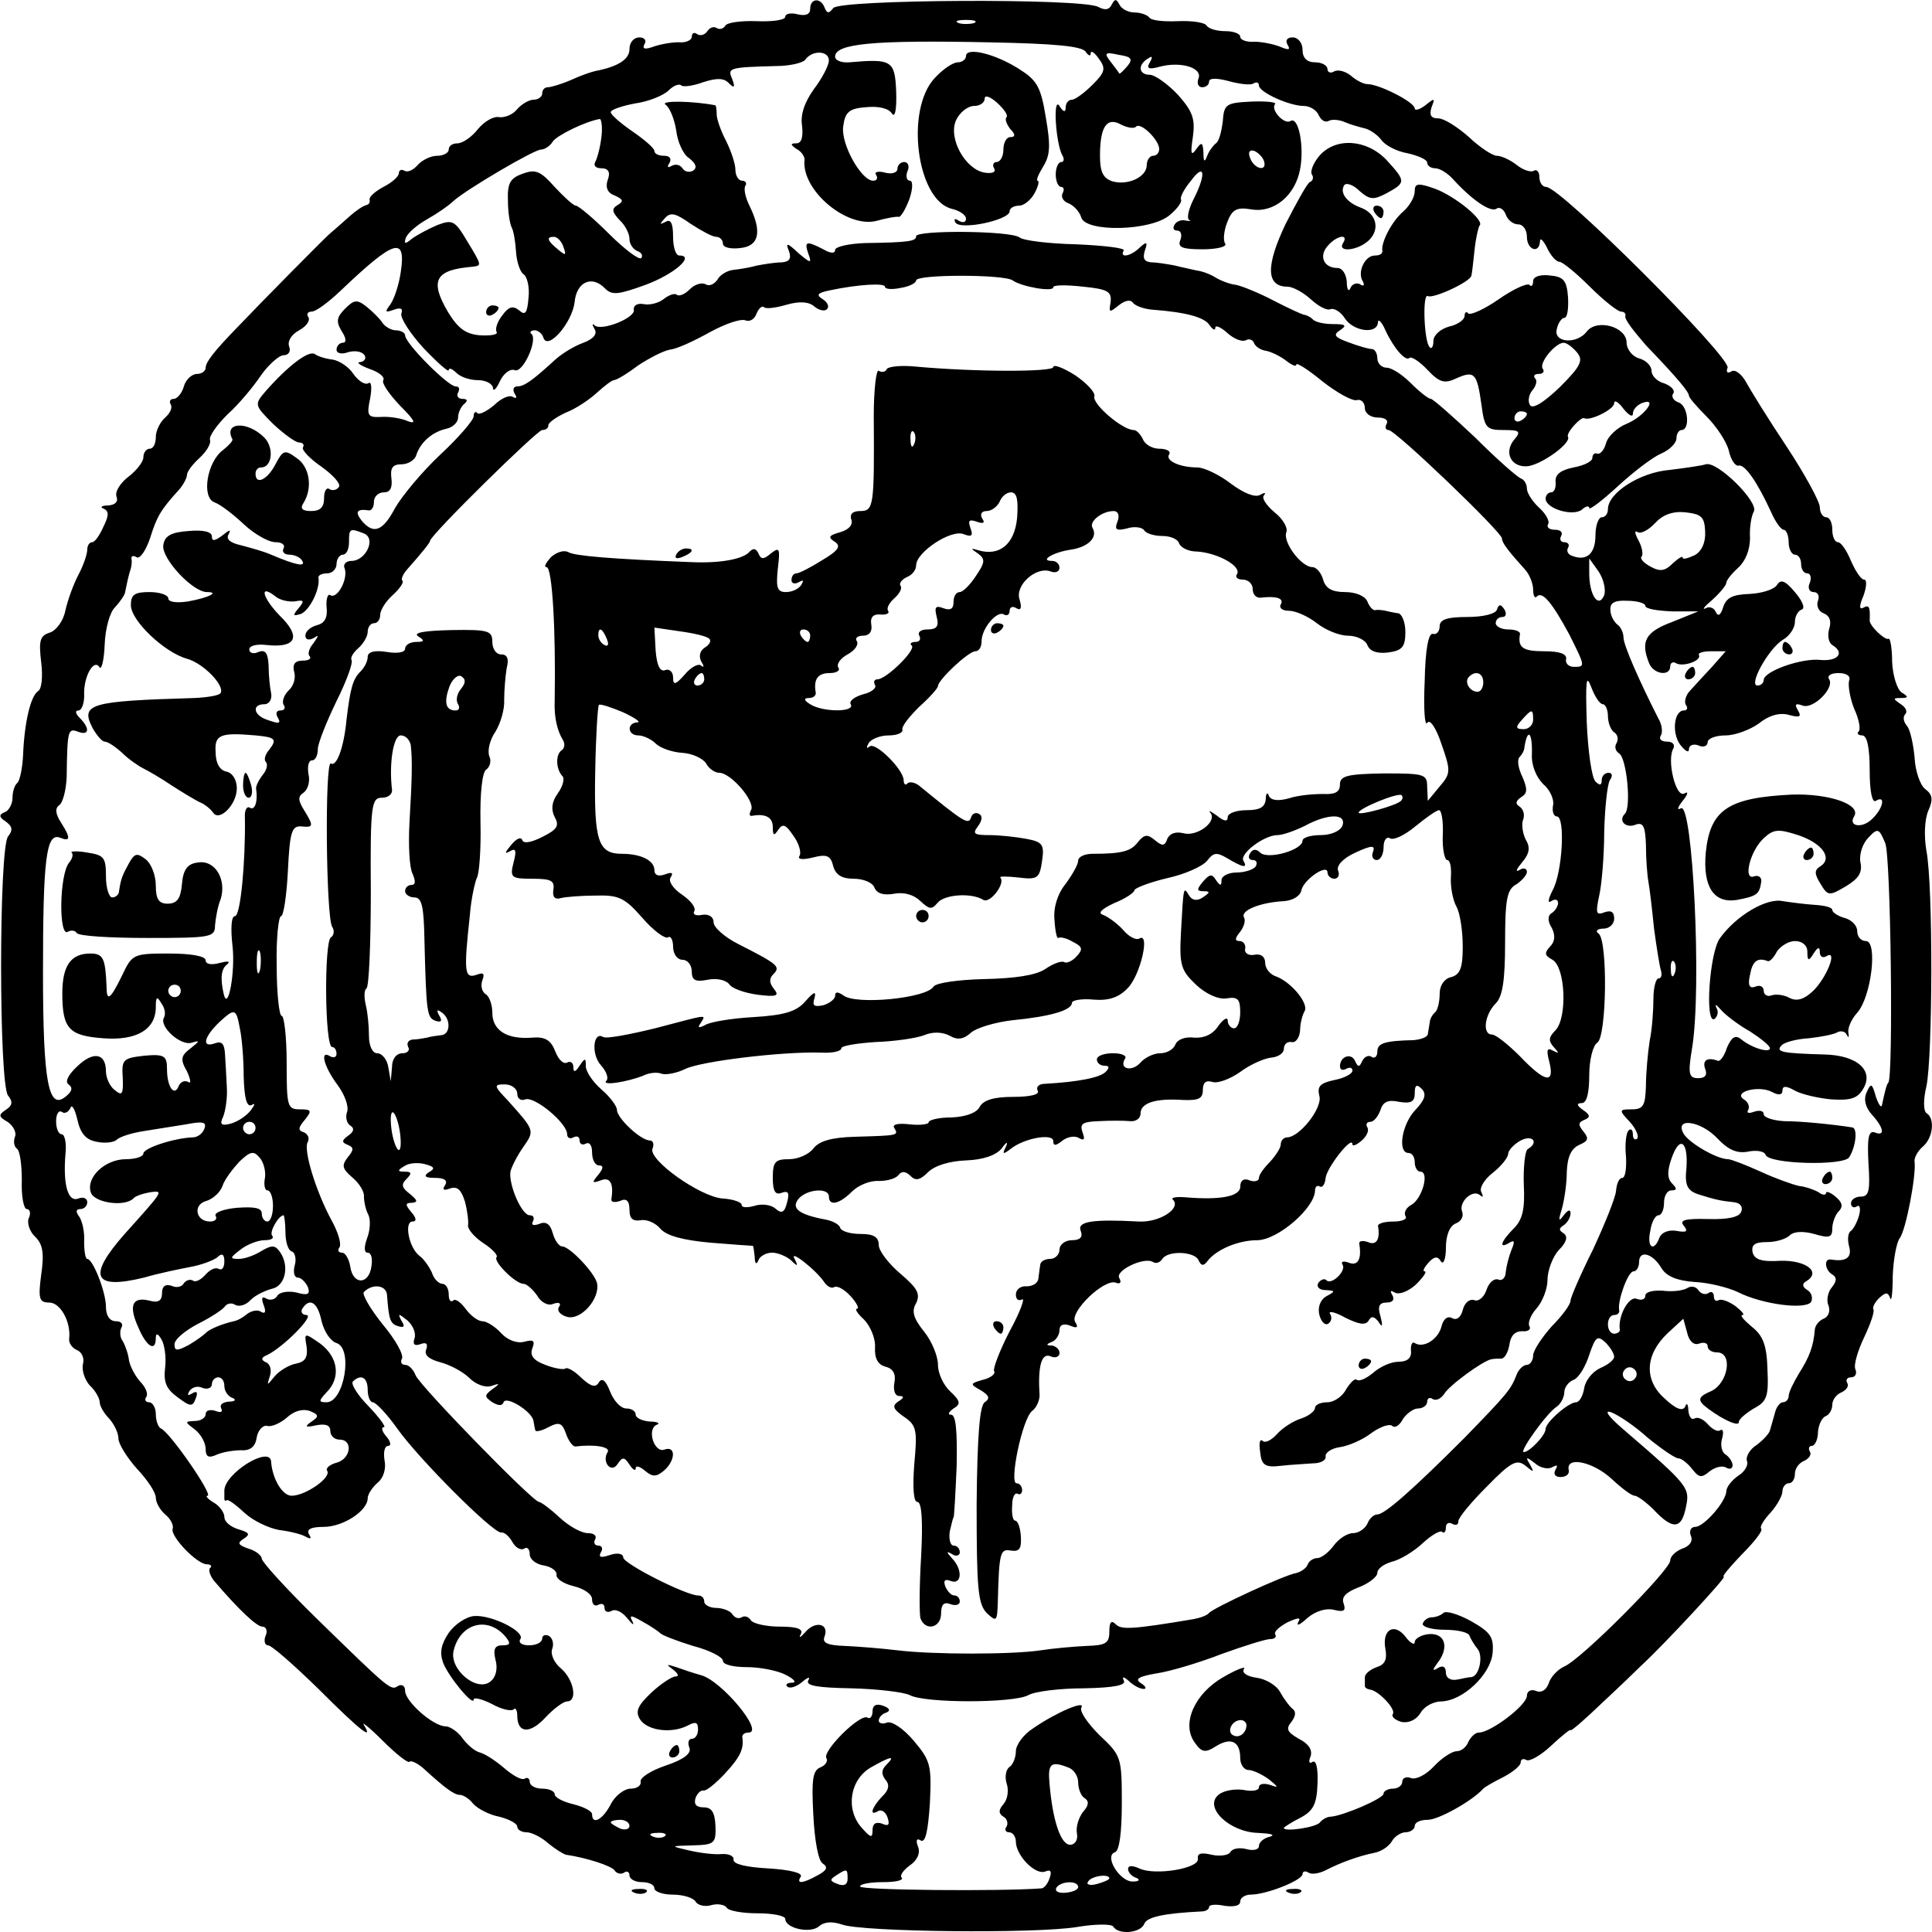
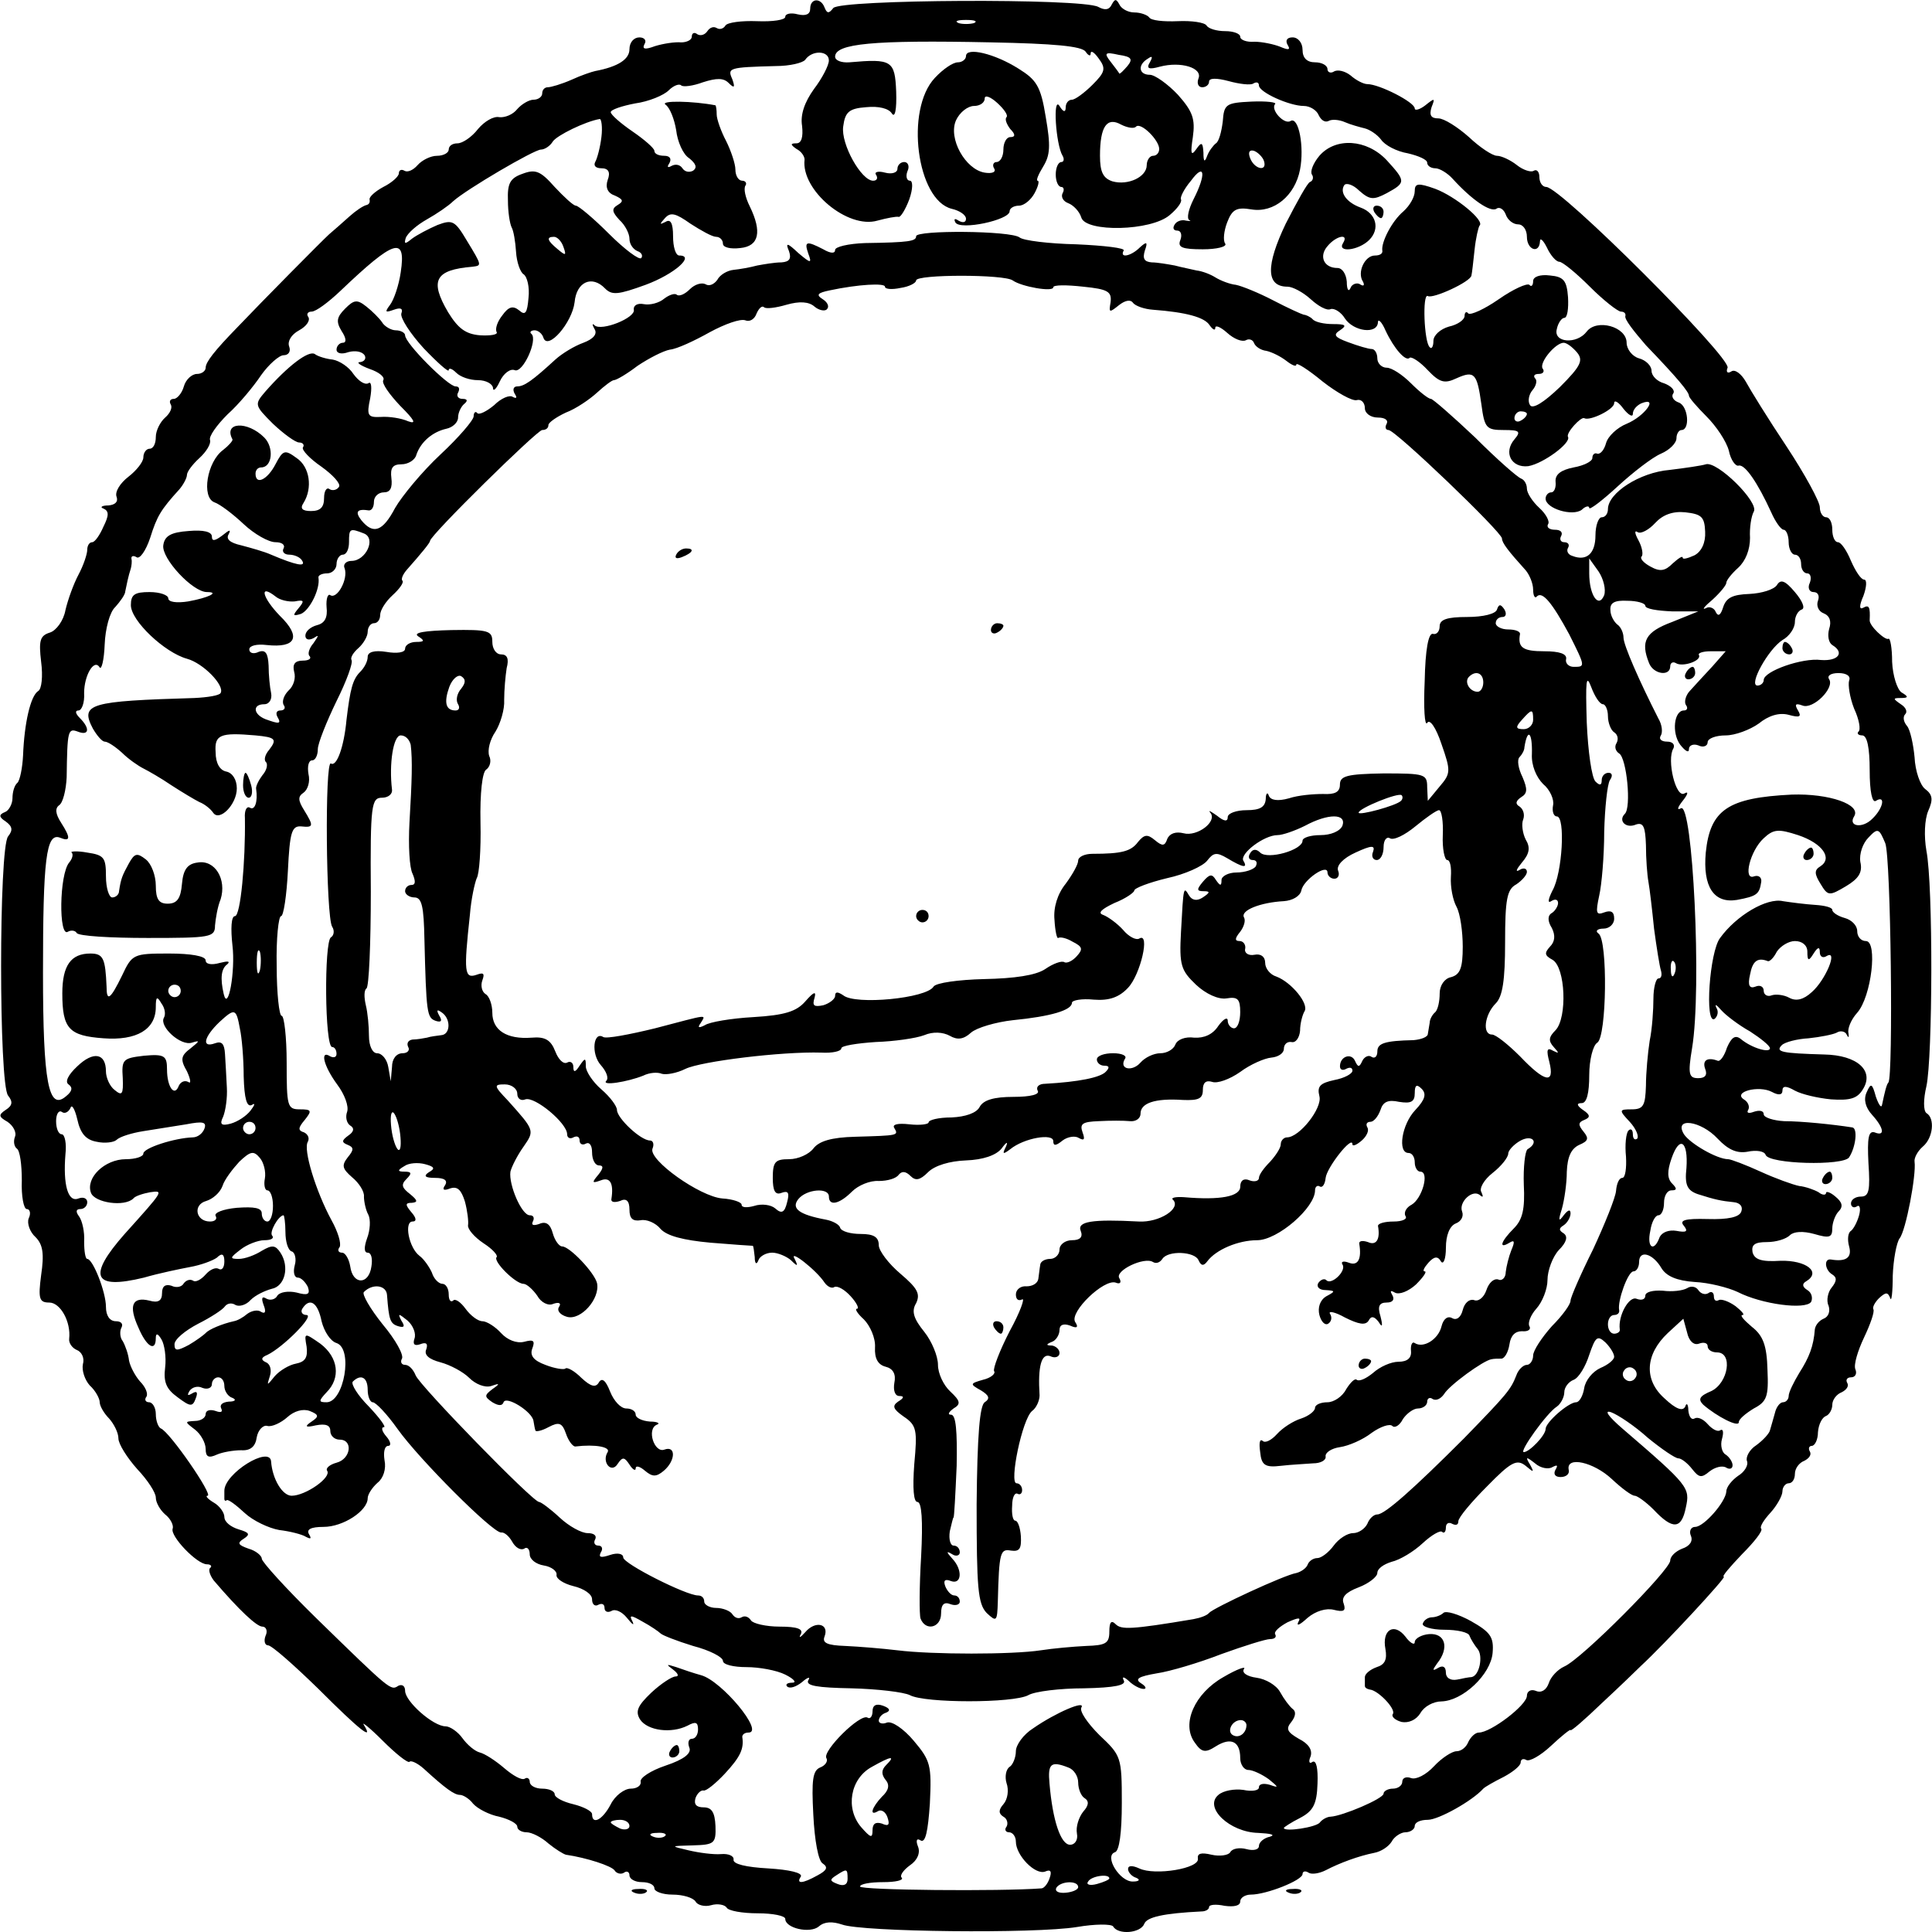
<svg xmlns="http://www.w3.org/2000/svg" version="1.0" width="310pt" height="310pt" viewBox="0 0 310 310" preserveAspectRatio="xMidYMid meet">
  <g transform="translate(0,310) scale(0.1,-0.1)" fill="#000000" stroke="none">
    <path d="M1300 3086 c0 -9 -7 -12 -20 -9 -11 3 -20 1 -20 -4 0 -5 -20 -8 -45 -7 -25 1 -48 -2 -51 -7 -3 -5 -9 -7 -14 -4 -5 3 -11 1 -15 -5 -4 -6 -11 -8 -16 -5 -5 4 -9 2 -9 -4 0 -5 -8 -9 -17 -9 -10 1 -29 -2 -42 -6 -16 -6 -21 -5 -17 3 4 6 0 11 -8 11 -9 0 -16 -8 -16 -19 0 -16 -18 -28 -55 -35 -5 -1 -23 -7 -38 -14 -16 -7 -33 -12 -38 -12 -5 0 -9 -4 -9 -10 0 -5 -6 -10 -14 -10 -7 0 -19 -7 -26 -15 -7 -9 -20 -14 -29 -13 -9 2 -24 -7 -34 -19 -10 -13 -25 -23 -33 -23 -8 0 -14 -4 -14 -10 0 -5 -8 -10 -19 -10 -10 0 -24 -7 -31 -15 -7 -8 -16 -12 -21 -9 -5 3 -9 1 -9 -4 0 -5 -11 -15 -25 -22 -13 -7 -23 -16 -22 -20 1 -5 -1 -8 -5 -9 -5 -1 -17 -9 -27 -18 -11 -10 -26 -23 -33 -29 -11 -10 -108 -108 -147 -149 -37 -38 -51 -56 -51 -65 0 -5 -6 -10 -14 -10 -8 0 -18 -9 -21 -20 -3 -11 -11 -20 -16 -20 -6 0 -8 -4 -5 -9 3 -5 -1 -14 -9 -21 -8 -7 -15 -21 -15 -31 0 -11 -4 -19 -10 -19 -5 0 -10 -6 -10 -14 0 -7 -11 -21 -24 -31 -13 -10 -22 -24 -19 -32 3 -8 -2 -13 -13 -14 -11 0 -14 -3 -8 -5 9 -4 9 -11 0 -29 -6 -14 -14 -25 -18 -25 -5 0 -8 -6 -8 -12 0 -7 -6 -25 -14 -40 -8 -15 -17 -40 -21 -57 -3 -17 -15 -33 -25 -36 -16 -5 -18 -13 -14 -47 3 -23 1 -44 -5 -47 -12 -8 -22 -51 -24 -103 -1 -20 -5 -40 -9 -44 -5 -4 -8 -15 -8 -25 0 -9 -6 -20 -12 -22 -10 -4 -10 -8 1 -15 11 -8 12 -14 4 -24 -15 -18 -15 -398 0 -416 8 -10 7 -16 -4 -23 -12 -8 -11 -11 3 -19 9 -6 15 -17 12 -24 -3 -8 -1 -16 3 -19 5 -3 8 -26 8 -51 -1 -25 3 -46 8 -46 5 0 7 -7 3 -15 -3 -8 2 -22 11 -30 12 -12 14 -27 9 -61 -5 -38 -3 -44 13 -44 18 0 35 -31 32 -58 -1 -7 5 -15 12 -18 8 -3 13 -13 10 -23 -2 -10 3 -25 11 -34 9 -8 16 -21 16 -27 0 -6 7 -18 15 -26 8 -9 15 -23 15 -32 0 -9 14 -31 30 -49 17 -18 30 -38 30 -46 0 -8 7 -20 15 -27 9 -7 14 -18 12 -23 -4 -12 39 -57 55 -57 6 0 9 -3 5 -6 -3 -3 0 -12 6 -20 41 -48 69 -74 78 -74 6 0 9 -7 5 -15 -3 -8 -1 -15 4 -15 6 0 42 -32 81 -70 67 -67 89 -84 73 -58 -5 7 9 -4 30 -25 21 -21 40 -36 43 -34 2 3 13 -2 23 -11 35 -32 49 -42 58 -42 5 0 15 -6 21 -14 7 -8 26 -18 42 -21 16 -4 29 -11 29 -16 0 -5 7 -9 15 -9 8 0 24 -8 35 -18 11 -9 24 -17 28 -18 34 -5 73 -18 78 -25 3 -5 10 -7 15 -4 5 4 9 1 9 -4 0 -6 9 -11 20 -11 11 0 20 -4 20 -10 0 -5 13 -10 29 -10 17 0 33 -5 37 -11 3 -6 15 -9 25 -6 10 3 22 1 25 -4 3 -5 25 -9 50 -9 24 0 44 -4 44 -9 0 -15 40 -24 54 -12 9 8 22 8 37 3 32 -12 310 -15 377 -4 29 5 55 5 58 1 8 -14 44 -11 50 4 4 11 31 17 92 20 6 0 12 3 12 7 0 4 11 5 25 2 15 -2 25 0 25 7 0 6 8 11 17 11 25 0 83 23 83 33 0 4 4 6 10 2 5 -3 17 -1 27 4 23 12 53 23 78 28 11 2 23 10 28 18 4 8 15 15 22 15 8 0 15 5 15 10 0 6 9 10 21 10 17 0 71 30 89 50 3 3 17 11 33 19 15 8 27 18 27 23 0 5 4 7 9 4 5 -3 23 7 40 23 17 16 31 27 31 25 0 -3 23 17 50 43 28 26 56 53 63 60 38 35 138 143 133 143 -4 0 10 16 29 36 20 20 34 38 31 41 -3 3 4 14 15 26 10 11 19 27 19 34 0 7 5 13 10 13 6 0 10 7 10 15 0 9 7 18 15 21 8 4 12 10 9 15 -3 5 -1 9 3 9 5 0 10 10 10 22 1 13 7 24 13 26 5 2 10 10 10 18 0 8 7 17 15 20 8 4 12 10 9 15 -3 5 0 9 6 9 7 0 10 6 7 13 -3 7 4 30 14 51 10 21 17 41 15 45 -2 3 2 11 9 18 11 10 14 10 18 0 2 -7 4 10 4 36 1 26 6 53 11 60 10 12 27 102 24 123 -1 6 5 17 13 24 17 14 20 46 6 54 -5 4 -5 22 0 43 10 46 11 322 0 378 -4 23 -3 50 3 64 8 18 7 26 -5 35 -8 6 -16 29 -17 51 -2 21 -7 44 -12 50 -6 7 -7 15 -3 19 4 4 1 11 -7 16 -13 9 -13 10 0 10 12 0 13 2 1 9 -7 5 -14 27 -15 49 0 22 -3 39 -6 37 -5 -3 -31 21 -30 30 1 21 -1 25 -10 20 -7 -4 -7 3 0 19 5 14 6 26 1 26 -5 0 -14 14 -21 30 -7 17 -16 30 -21 30 -5 0 -9 9 -9 20 0 11 -4 20 -10 20 -5 0 -10 7 -10 16 0 9 -24 53 -53 97 -30 45 -59 92 -66 105 -7 12 -17 20 -23 16 -6 -4 -9 -1 -6 6 5 17 -268 290 -291 290 -6 0 -11 7 -11 16 0 8 -4 13 -9 10 -4 -3 -17 1 -27 9 -10 8 -25 15 -32 15 -7 0 -27 13 -45 30 -18 16 -40 30 -49 30 -12 0 -15 5 -11 18 6 15 5 15 -10 3 -9 -7 -17 -9 -17 -5 0 10 -57 39 -76 39 -6 0 -18 6 -27 14 -9 7 -21 10 -27 6 -5 -3 -10 -1 -10 4 0 6 -9 11 -20 11 -13 0 -20 7 -20 20 0 11 -7 20 -16 20 -9 0 -12 -5 -8 -12 5 -8 2 -9 -12 -3 -10 4 -29 8 -41 8 -13 -1 -23 3 -23 8 0 5 -11 9 -24 9 -14 0 -27 4 -30 9 -3 5 -24 8 -46 7 -23 -1 -43 1 -46 6 -3 4 -14 8 -24 8 -10 0 -21 6 -24 13 -5 9 -7 9 -12 0 -4 -9 -11 -10 -22 -4 -27 14 -415 12 -425 -2 -7 -9 -10 -9 -14 1 -6 16 -23 15 -23 -2z m263 -23 c-7 -2 -19 -2 -25 0 -7 3 -2 5 12 5 14 0 19 -2 13 -5z m179 -46 c4 -6 8 -8 8 -3 0 6 6 2 13 -8 12 -16 10 -22 -10 -42 -13 -13 -28 -24 -33 -24 -6 0 -10 -6 -10 -12 0 -9 -4 -8 -10 2 -11 17 -6 -62 5 -80 3 -5 2 -10 -2 -10 -5 0 -9 -9 -9 -20 0 -11 4 -20 9 -20 4 0 5 -5 2 -10 -3 -6 1 -13 9 -16 8 -3 18 -13 21 -23 7 -24 112 -22 142 4 12 10 20 21 18 25 -2 3 5 17 16 30 22 30 25 11 4 -30 -8 -16 -11 -30 -7 -33 4 -2 2 -2 -5 -1 -7 2 -15 -1 -18 -6 -4 -6 -2 -10 4 -10 6 0 8 -7 5 -15 -5 -12 3 -15 36 -15 22 0 39 4 36 9 -4 5 -2 21 3 34 8 21 15 25 39 21 36 -6 70 22 78 64 7 36 -2 85 -15 78 -10 -7 -33 18 -25 27 3 3 -14 5 -38 4 -41 -2 -44 -4 -46 -32 -2 -16 -6 -32 -11 -35 -4 -3 -11 -12 -14 -20 -4 -11 -6 -10 -6 5 -1 17 -3 18 -12 5 -8 -11 -9 -6 -5 20 4 29 0 41 -24 68 -16 17 -37 32 -45 32 -18 0 -20 16 -3 26 7 5 8 3 3 -6 -6 -10 -2 -12 16 -7 34 9 69 -2 62 -19 -3 -8 0 -14 6 -14 6 0 11 4 11 9 0 6 12 6 31 1 18 -5 36 -7 40 -4 5 3 9 2 9 -3 0 -11 49 -33 72 -33 10 0 21 -7 24 -15 4 -8 10 -12 16 -9 5 3 17 2 26 -2 9 -4 24 -8 32 -10 8 -2 20 -10 26 -18 6 -9 25 -19 43 -22 17 -4 31 -10 31 -15 0 -5 6 -9 13 -9 7 0 20 -8 28 -17 30 -33 60 -54 70 -48 5 4 12 -1 15 -9 3 -9 12 -16 20 -16 8 0 14 -9 14 -20 0 -21 20 -28 21 -7 0 6 5 2 11 -10 6 -13 15 -23 20 -23 5 0 27 -18 49 -40 22 -22 45 -40 50 -40 5 0 8 -3 7 -7 -2 -5 14 -25 33 -47 51 -53 69 -75 69 -81 0 -3 13 -18 28 -33 16 -16 32 -40 36 -55 3 -15 11 -26 16 -24 10 2 30 -27 52 -75 7 -16 16 -28 20 -28 4 0 8 -9 8 -20 0 -11 5 -20 10 -20 6 0 10 -7 10 -15 0 -8 4 -15 10 -15 5 0 7 -7 4 -15 -4 -8 -1 -15 6 -15 7 0 10 -6 7 -14 -3 -8 1 -17 9 -20 10 -4 13 -13 9 -25 -3 -11 -1 -22 5 -26 20 -12 10 -26 -18 -24 -30 4 -92 -18 -92 -32 0 -5 -5 -9 -10 -9 -15 0 17 58 40 73 11 6 20 19 20 29 0 9 5 18 11 20 6 2 1 14 -11 28 -16 19 -23 21 -29 11 -5 -7 -24 -13 -44 -14 -27 -1 -37 -6 -42 -21 -4 -13 -8 -16 -12 -8 -2 6 -10 10 -16 6 -7 -3 -2 3 11 14 12 11 22 23 22 27 0 4 9 15 19 24 12 11 19 29 19 48 -1 16 2 35 6 42 9 15 -59 82 -77 76 -6 -2 -33 -6 -58 -9 -48 -4 -99 -37 -99 -63 0 -7 -4 -13 -10 -13 -5 0 -10 -13 -10 -29 0 -29 -14 -42 -37 -33 -7 2 -10 8 -7 13 3 5 0 9 -6 9 -6 0 -8 5 -5 10 3 6 -1 10 -10 10 -9 0 -14 4 -11 9 3 4 -3 16 -14 26 -11 10 -20 24 -20 31 0 7 -4 14 -9 16 -6 2 -39 31 -74 66 -36 34 -68 62 -71 62 -4 0 -18 11 -32 25 -14 14 -31 25 -39 25 -8 0 -15 7 -15 15 0 8 -4 15 -9 15 -5 0 -22 5 -38 11 -22 8 -24 12 -13 19 12 8 9 10 -11 10 -14 0 -29 3 -33 8 -4 4 -11 7 -14 7 -4 1 -26 11 -49 23 -23 12 -50 23 -60 25 -10 1 -25 7 -33 12 -8 5 -21 10 -30 11 -8 2 -24 5 -35 8 -11 2 -28 5 -37 5 -12 1 -15 6 -11 19 5 14 3 15 -8 5 -14 -14 -33 -18 -26 -5 3 4 -31 8 -76 10 -44 1 -85 6 -91 11 -14 11 -166 12 -166 2 0 -8 -11 -10 -82 -11 -27 -1 -48 -6 -48 -11 0 -6 -7 -6 -19 1 -27 14 -31 13 -24 -7 6 -16 4 -16 -16 1 -18 17 -21 17 -15 3 4 -12 1 -17 -12 -18 -11 0 -28 -3 -39 -5 -11 -3 -28 -6 -38 -7 -10 -1 -22 -8 -26 -16 -5 -7 -13 -11 -19 -7 -6 3 -17 0 -25 -8 -8 -8 -17 -12 -21 -9 -3 3 -12 0 -20 -6 -8 -7 -23 -11 -33 -9 -10 2 -17 -2 -16 -9 3 -13 -52 -35 -63 -25 -4 4 -4 1 0 -6 5 -8 -2 -16 -18 -22 -14 -5 -34 -17 -45 -27 -37 -34 -50 -43 -61 -43 -6 0 -8 -5 -4 -12 4 -6 3 -8 -3 -5 -5 4 -19 -2 -30 -13 -12 -10 -24 -16 -27 -13 -3 4 -6 1 -6 -5 0 -6 -24 -34 -53 -61 -30 -28 -62 -67 -73 -86 -20 -38 -35 -43 -54 -20 -11 14 -7 19 12 16 5 0 8 6 8 14 0 8 7 15 16 15 10 0 14 7 12 23 -2 16 2 22 16 22 11 0 22 7 24 15 7 21 26 37 48 42 10 2 19 10 19 18 0 8 5 18 10 22 6 5 5 8 -3 8 -7 0 -10 5 -7 10 3 6 2 10 -4 10 -12 0 -81 69 -81 82 0 4 -7 8 -15 8 -7 0 -18 6 -22 13 -4 6 -16 18 -25 25 -15 12 -20 11 -34 -3 -14 -14 -15 -21 -6 -36 8 -12 8 -19 2 -19 -5 0 -10 -5 -10 -11 0 -6 8 -8 19 -4 11 3 22 1 26 -5 3 -5 0 -10 -7 -11 -7 0 -1 -5 15 -11 15 -5 25 -13 22 -18 -3 -5 10 -23 27 -41 23 -23 27 -30 13 -25 -11 5 -31 8 -44 7 -21 -1 -23 2 -17 30 3 17 2 28 -3 24 -6 -3 -16 4 -24 15 -7 11 -22 21 -33 23 -10 1 -24 5 -29 9 -10 6 -43 -19 -79 -60 -18 -21 -18 -22 12 -52 17 -16 36 -30 42 -30 6 0 9 -4 6 -8 -2 -4 11 -18 30 -31 18 -13 31 -27 28 -32 -3 -5 -10 -7 -15 -4 -5 4 -9 -3 -9 -14 0 -15 -6 -21 -21 -21 -14 0 -18 4 -12 13 15 24 10 58 -11 72 -19 14 -22 13 -34 -10 -13 -25 -32 -34 -32 -15 0 6 4 10 9 10 18 0 21 32 5 48 -27 27 -66 25 -51 -3 1 -2 -6 -10 -15 -17 -26 -19 -35 -76 -14 -84 9 -3 30 -19 47 -35 17 -16 40 -29 51 -29 10 0 16 -4 13 -10 -3 -5 1 -10 9 -10 8 0 18 -4 21 -10 6 -10 -10 -7 -50 10 -11 5 -33 11 -48 15 -18 4 -25 10 -20 18 4 8 1 7 -10 -2 -12 -9 -17 -10 -17 -2 0 8 -14 11 -37 9 -29 -2 -39 -8 -41 -23 -3 -21 47 -75 70 -75 21 0 3 -9 -30 -15 -19 -3 -32 -1 -32 5 0 5 -13 10 -30 10 -24 0 -30 -4 -30 -21 0 -25 54 -76 90 -86 26 -7 61 -43 54 -55 -2 -4 -21 -7 -42 -8 -168 -5 -184 -9 -163 -49 7 -12 15 -21 19 -21 5 0 17 -8 28 -18 10 -10 26 -21 34 -25 8 -4 29 -16 45 -27 17 -11 37 -23 45 -27 8 -3 18 -11 22 -17 10 -15 38 13 38 39 0 14 -7 25 -17 27 -10 2 -17 13 -17 31 -2 28 7 32 64 27 32 -3 35 -6 22 -23 -7 -8 -9 -17 -5 -20 3 -4 1 -13 -6 -21 -6 -8 -11 -18 -10 -22 3 -20 -2 -35 -10 -30 -5 3 -9 -4 -8 -17 1 -70 -7 -157 -16 -157 -6 0 -7 -20 -4 -47 5 -41 -7 -108 -14 -78 -6 26 -4 41 6 48 5 5 0 5 -12 2 -14 -4 -23 -2 -23 4 0 7 -24 11 -59 11 -57 0 -59 -1 -75 -35 -19 -39 -25 -43 -25 -18 -2 45 -5 53 -26 53 -31 0 -45 -19 -45 -64 0 -57 11 -68 66 -72 53 -4 84 14 84 50 0 17 2 18 9 6 6 -8 7 -18 4 -23 -8 -14 27 -46 45 -40 13 4 13 3 -2 -9 -16 -12 -17 -18 -6 -37 6 -13 7 -21 2 -17 -6 3 -12 0 -15 -6 -7 -19 -19 -2 -19 26 0 22 -4 25 -37 22 -34 -4 -36 -6 -34 -36 1 -26 -1 -29 -13 -19 -8 6 -14 20 -14 30 0 29 -20 33 -46 8 -15 -14 -20 -25 -14 -29 7 -5 6 -11 -4 -19 -28 -24 -37 21 -37 198 0 182 5 225 27 217 17 -7 18 -1 2 24 -9 14 -10 23 -3 28 6 4 11 24 12 45 1 75 2 79 18 73 18 -7 20 5 3 22 -7 7 -8 12 -2 12 5 0 10 12 9 28 0 28 16 56 25 41 3 -4 7 12 8 37 1 25 8 52 17 60 8 9 16 20 16 25 2 10 5 25 9 37 1 4 2 11 1 15 -1 5 3 6 8 3 5 -4 15 10 22 31 11 35 17 45 47 78 6 7 12 18 12 23 0 5 9 17 20 27 11 10 19 23 17 29 -2 6 11 24 28 41 18 16 42 45 54 63 12 17 29 32 36 32 8 0 12 6 9 14 -3 8 3 19 16 26 11 6 18 15 15 21 -4 5 -1 9 5 9 7 0 27 15 46 33 87 83 106 89 97 30 -3 -21 -11 -44 -17 -52 -9 -12 -8 -13 6 -8 11 4 15 2 12 -6 -2 -7 14 -32 36 -56 22 -23 40 -39 40 -35 0 4 5 3 12 -4 7 -7 22 -12 35 -12 13 0 23 -6 24 -12 0 -7 5 -3 11 10 6 13 17 21 24 18 13 -5 37 48 27 58 -4 3 -1 6 5 6 5 0 12 -5 14 -12 7 -21 46 24 50 57 3 33 28 44 49 22 11 -11 21 -10 65 6 46 17 80 47 54 47 -6 0 -10 14 -10 31 0 21 -4 28 -12 23 -10 -5 -10 -4 -1 6 9 10 17 8 41 -9 17 -11 35 -21 41 -21 6 0 11 -5 11 -11 0 -6 12 -9 28 -7 30 3 35 26 15 67 -7 14 -10 28 -7 33 3 4 0 8 -5 8 -6 0 -11 8 -11 18 0 9 -7 30 -15 46 -8 15 -15 35 -15 42 0 8 -1 14 -2 15 -36 7 -90 8 -80 1 7 -5 14 -23 17 -41 2 -18 11 -39 21 -45 11 -9 13 -15 6 -20 -6 -3 -13 -2 -17 4 -4 6 -11 7 -17 4 -7 -4 -8 -2 -4 4 4 7 1 12 -8 12 -9 0 -16 3 -16 8 0 4 -16 18 -35 31 -19 13 -35 27 -35 31 0 4 18 10 39 14 22 3 46 13 54 21 8 8 17 11 20 8 3 -3 19 -1 35 5 22 7 33 7 41 -1 9 -9 11 -8 6 6 -8 18 -6 19 70 21 22 0 43 5 47 10 11 16 38 15 38 -1 0 -8 -11 -29 -24 -46 -15 -21 -22 -41 -19 -59 2 -18 -1 -28 -9 -28 -10 0 -10 -2 0 -9 8 -4 13 -12 13 -17 -6 -49 69 -112 117 -98 15 4 30 7 34 6 3 -1 11 12 17 28 6 17 6 30 1 30 -5 0 -7 7 -4 15 4 8 1 15 -5 15 -6 0 -11 -5 -11 -11 0 -6 -9 -9 -20 -6 -11 3 -18 1 -14 -4 3 -5 1 -9 -5 -9 -19 0 -52 59 -48 87 3 23 9 29 37 31 20 2 36 -2 41 -10 5 -8 8 6 7 35 -2 50 -7 53 -75 47 -13 -1 -23 3 -23 9 0 21 60 27 250 23 101 -2 146 -6 152 -15z m67 -23 c-7 -8 -12 -13 -13 -12 -1 2 -7 10 -14 19 -11 14 -9 16 13 11 21 -3 23 -7 14 -18z m-844 -114 c-2 -17 -7 -35 -10 -40 -3 -6 1 -10 10 -10 11 0 15 -6 10 -19 -4 -12 0 -21 12 -25 13 -6 14 -9 4 -15 -10 -6 -9 -11 3 -24 9 -8 16 -22 16 -30 0 -9 6 -17 13 -20 6 -2 9 -7 6 -11 -3 -4 -27 14 -52 39 -25 25 -49 45 -53 45 -4 0 -19 14 -34 30 -23 26 -31 29 -52 21 -20 -7 -24 -16 -23 -43 0 -18 3 -37 6 -43 3 -5 6 -23 7 -39 1 -17 7 -33 12 -36 6 -4 10 -21 8 -38 -2 -24 -5 -29 -15 -20 -10 8 -17 6 -27 -8 -8 -10 -12 -22 -9 -27 2 -4 -10 -6 -27 -5 -23 2 -35 11 -51 37 -30 51 -21 68 39 73 15 2 16 1 -9 42 -19 32 -23 34 -47 25 -14 -6 -33 -16 -41 -22 -11 -9 -13 -9 -10 1 3 8 18 21 34 30 16 9 35 22 42 29 21 19 130 83 141 83 6 0 15 6 19 13 7 10 52 32 75 36 3 1 5 -13 3 -29z m858 17 c8 7 37 -22 37 -36 0 -6 -4 -11 -10 -11 -5 0 -10 -7 -10 -15 0 -19 -30 -33 -55 -26 -15 5 -20 15 -20 41 0 47 11 63 34 50 10 -5 21 -7 24 -3z m205 -55 c6 -18 -15 -14 -22 4 -4 10 -1 14 6 12 6 -2 14 -10 16 -16z m-1124 -138 c5 -14 4 -15 -9 -4 -17 14 -19 20 -6 20 5 0 12 -7 15 -16z m721 -54 c14 -10 65 -19 65 -11 0 4 21 4 48 1 40 -4 46 -8 44 -25 -3 -17 -2 -17 13 -5 10 8 19 10 23 4 4 -5 18 -10 32 -11 53 -4 83 -12 91 -25 5 -7 9 -9 9 -4 0 5 9 1 19 -8 11 -10 24 -15 30 -12 5 3 11 1 13 -4 2 -6 11 -12 20 -13 9 -2 23 -9 32 -16 9 -7 16 -10 16 -6 0 4 19 -8 42 -27 23 -18 48 -32 55 -30 7 2 13 -4 13 -13 0 -8 9 -15 21 -15 11 0 17 -4 14 -10 -3 -5 -2 -10 3 -10 11 0 182 -164 182 -174 0 -7 10 -20 38 -51 6 -7 12 -21 12 -31 0 -10 3 -15 6 -11 9 9 25 -11 52 -61 26 -52 26 -52 7 -52 -8 0 -14 6 -12 13 1 8 -11 12 -35 12 -35 0 -43 6 -39 28 0 4 -8 7 -19 7 -11 0 -20 5 -20 10 0 6 5 10 11 10 5 0 7 5 3 12 -6 9 -9 9 -12 0 -2 -7 -22 -12 -48 -12 -32 0 -44 -4 -44 -15 0 -8 -5 -14 -11 -12 -7 1 -12 -25 -13 -76 -2 -43 0 -73 4 -67 4 7 14 -7 23 -34 15 -43 15 -47 -3 -68 l-19 -23 -1 22 c0 21 -4 22 -70 22 -59 -1 -70 -4 -70 -18 0 -12 -8 -16 -27 -15 -16 0 -40 -2 -55 -7 -18 -5 -29 -3 -32 4 -2 7 -5 4 -5 -5 -1 -13 -9 -18 -31 -18 -16 0 -30 -5 -30 -11 0 -8 -6 -7 -17 2 -10 7 -15 10 -11 5 12 -14 -21 -39 -43 -33 -12 3 -22 0 -26 -9 -4 -12 -8 -12 -20 -2 -12 10 -17 9 -27 -3 -11 -15 -26 -19 -73 -19 -13 0 -23 -5 -23 -11 0 -6 -9 -22 -20 -37 -13 -16 -20 -38 -18 -58 1 -18 4 -31 6 -29 3 2 13 0 23 -6 16 -8 17 -12 7 -23 -7 -8 -16 -12 -20 -10 -4 3 -18 -2 -31 -11 -15 -10 -49 -15 -98 -16 -41 -1 -77 -6 -81 -12 -11 -19 -126 -30 -145 -14 -9 6 -13 6 -13 -1 0 -5 -9 -12 -19 -15 -15 -3 -18 -1 -14 12 3 11 -1 10 -15 -6 -14 -16 -33 -22 -83 -25 -36 -2 -71 -8 -78 -13 -10 -5 -12 -4 -7 3 9 15 15 15 -73 -8 -41 -10 -78 -17 -83 -14 -16 10 -20 -27 -4 -45 9 -10 13 -21 9 -25 -9 -9 34 -2 59 8 10 5 23 6 30 3 7 -2 24 1 38 8 25 12 154 28 218 26 17 -1 32 2 32 7 0 4 25 8 55 10 30 1 65 6 78 11 14 6 30 5 41 -1 12 -7 22 -6 34 5 9 8 40 17 67 20 61 6 95 16 95 28 0 4 16 7 35 5 25 -2 41 4 55 19 20 21 36 90 18 79 -5 -3 -17 3 -26 14 -9 10 -24 21 -32 24 -9 3 -3 9 18 19 18 7 32 17 32 20 0 4 24 13 53 20 28 6 57 19 64 28 10 13 15 14 32 4 25 -15 34 -17 26 -4 -6 11 33 41 55 41 8 0 28 7 44 15 37 20 67 20 60 0 -4 -9 -19 -15 -35 -15 -16 0 -29 -4 -29 -9 0 -15 -56 -31 -68 -19 -6 6 -12 6 -16 -1 -4 -6 -2 -11 4 -11 6 0 8 -4 5 -10 -3 -5 -17 -10 -31 -10 -13 0 -24 -6 -24 -12 0 -10 -2 -10 -9 0 -6 10 -10 10 -21 -3 -10 -12 -10 -15 1 -15 11 0 11 -2 -1 -10 -9 -6 -17 -5 -22 3 -9 15 -9 16 -13 -58 -3 -54 0 -62 24 -85 16 -15 36 -24 49 -22 18 3 22 -1 22 -22 0 -14 -4 -26 -10 -26 -5 0 -10 6 -10 12 0 7 -7 3 -15 -8 -9 -14 -23 -20 -39 -19 -14 2 -27 -3 -30 -11 -3 -8 -14 -14 -24 -14 -11 0 -25 -7 -32 -15 -13 -15 -35 -11 -25 6 4 5 -5 9 -19 9 -14 0 -26 -4 -26 -10 0 -5 5 -10 12 -10 8 0 9 -3 2 -10 -9 -9 -43 -16 -97 -19 -10 0 -15 -5 -12 -11 4 -6 -11 -10 -39 -10 -31 0 -48 -5 -54 -16 -5 -10 -23 -16 -45 -17 -21 0 -37 -4 -37 -8 0 -3 -14 -5 -31 -3 -18 2 -28 0 -24 -6 7 -12 7 -12 -63 -14 -38 -1 -58 -7 -67 -19 -7 -9 -24 -17 -39 -17 -22 0 -26 -4 -26 -30 0 -21 4 -28 14 -24 11 4 13 0 9 -15 -4 -17 -9 -19 -19 -10 -7 6 -22 8 -34 4 -11 -3 -20 -3 -20 2 0 4 -14 9 -31 10 -36 3 -119 62 -112 80 3 7 1 13 -4 13 -15 0 -53 36 -53 49 0 6 -11 21 -25 33 -14 12 -25 29 -25 37 0 14 -1 14 -10 1 -7 -11 -10 -11 -10 -2 0 7 -5 10 -10 7 -6 -3 -14 5 -19 18 -7 18 -16 24 -38 22 -40 -3 -63 12 -63 40 0 13 -5 27 -11 30 -6 4 -8 14 -5 22 4 11 2 13 -9 9 -20 -7 -21 4 -11 96 2 26 8 52 11 59 4 6 7 46 6 89 -1 48 3 81 9 85 6 4 9 14 5 22 -3 9 1 26 10 39 8 13 15 36 14 51 0 16 2 38 4 51 4 15 1 22 -9 22 -8 0 -14 9 -14 20 0 18 -6 20 -66 19 -42 -1 -62 -4 -53 -10 11 -7 10 -9 -3 -9 -10 0 -18 -5 -18 -11 0 -6 -13 -8 -30 -5 -19 3 -30 0 -30 -8 0 -7 -5 -17 -12 -24 -12 -12 -16 -27 -22 -77 -4 -44 -16 -76 -25 -70 -10 6 -8 -246 2 -262 4 -6 3 -14 -2 -17 -11 -7 -10 -176 2 -176 4 0 7 -5 7 -11 0 -5 -4 -7 -10 -4 -17 11 -11 -15 11 -45 12 -16 19 -35 16 -44 -3 -8 -1 -18 5 -22 7 -4 6 -10 -3 -16 -11 -8 -11 -11 -1 -15 10 -4 10 -8 0 -20 -10 -13 -9 -18 7 -32 11 -9 20 -23 19 -31 0 -8 3 -22 7 -29 4 -8 3 -25 -2 -38 -5 -14 -5 -23 1 -23 6 0 8 -10 6 -22 -4 -30 -30 -30 -34 0 -2 12 -8 22 -13 22 -6 0 -8 4 -4 9 3 6 -3 25 -13 43 -25 46 -46 114 -38 126 3 6 0 12 -6 15 -10 3 -10 7 1 20 12 15 11 17 -8 17 -20 0 -21 5 -21 75 0 41 -4 75 -8 75 -4 0 -8 36 -8 80 -1 44 3 80 7 80 4 0 9 33 11 73 3 61 6 72 21 71 20 -2 21 0 5 26 -10 16 -10 22 -1 28 7 5 11 18 8 30 -2 12 0 22 6 22 5 0 9 8 9 18 0 9 14 44 30 77 16 32 27 62 24 66 -2 4 3 12 11 19 8 7 15 19 15 26 0 8 5 14 10 14 6 0 10 6 10 13 0 8 9 22 20 32 11 10 18 20 16 23 -3 2 0 10 7 18 23 26 37 43 37 46 0 9 172 178 180 178 6 0 10 3 10 8 0 4 13 13 28 20 16 6 38 21 50 32 12 11 24 20 27 20 4 0 21 10 38 23 18 12 41 24 52 26 11 1 39 14 64 28 24 13 49 22 57 19 7 -3 15 2 18 11 4 9 9 13 12 10 3 -3 19 -1 36 4 21 6 36 5 45 -3 7 -6 17 -8 20 -4 4 4 1 11 -7 16 -11 7 -8 10 11 14 47 10 89 12 89 6 0 -4 11 -5 25 -2 14 2 25 8 25 12 0 10 142 10 155 0z m1111 -403 c1 -18 -6 -32 -17 -38 -11 -5 -19 -7 -19 -4 0 4 -7 -1 -16 -9 -12 -12 -20 -14 -36 -5 -11 6 -17 13 -14 16 3 3 1 15 -5 26 -6 11 -7 17 -1 13 5 -3 18 4 28 15 12 13 28 19 48 17 26 -3 31 -7 32 -31z m-2152 -3 c20 -8 3 -44 -20 -44 -9 0 -14 -6 -11 -12 6 -17 -12 -50 -23 -43 -4 3 -7 -6 -6 -19 2 -17 -3 -26 -15 -29 -11 -3 -19 -10 -19 -17 0 -6 5 -8 13 -4 9 6 9 5 0 -8 -7 -8 -10 -18 -6 -21 3 -4 -2 -7 -11 -7 -13 0 -17 -6 -14 -18 3 -10 -1 -23 -9 -30 -7 -7 -11 -17 -8 -23 4 -5 1 -9 -5 -9 -6 0 -8 -4 -5 -10 7 -12 3 -12 -19 -4 -20 8 -21 24 -2 24 8 0 13 8 11 18 -2 9 -4 29 -4 44 -1 20 -5 26 -16 22 -8 -4 -15 -2 -15 4 0 6 12 9 28 7 47 -5 56 13 21 47 -28 29 -34 52 -7 31 7 -6 21 -9 31 -8 15 3 16 1 6 -11 -10 -12 -9 -13 4 -9 14 6 31 40 28 58 -1 4 6 7 14 7 8 0 15 7 15 15 0 8 5 15 10 15 6 0 10 9 10 20 0 22 1 23 24 14z m1990 -99 c-9 -22 -24 0 -24 35 l0 24 15 -21 c8 -12 12 -29 9 -38z m66 -17 c0 -5 19 -8 43 -9 l42 0 -42 -17 c-43 -16 -51 -31 -37 -66 7 -18 34 -22 34 -5 0 5 4 8 9 5 11 -7 42 4 37 13 -2 3 6 6 19 6 l24 0 -22 -25 c-12 -13 -28 -30 -35 -38 -7 -7 -10 -18 -7 -23 4 -5 2 -9 -3 -9 -16 0 -20 -36 -6 -55 8 -10 14 -14 14 -7 0 6 7 9 15 6 8 -4 15 -1 15 5 0 6 13 11 29 11 15 0 39 9 53 19 16 13 33 18 48 14 18 -5 21 -3 15 7 -6 10 -4 12 7 8 17 -7 52 28 43 42 -4 6 3 10 15 10 13 0 20 -5 17 -12 -2 -7 1 -27 8 -45 8 -17 11 -34 7 -37 -3 -3 0 -6 6 -6 8 0 12 -20 12 -56 0 -34 4 -53 10 -49 16 10 12 -12 -6 -29 -16 -16 -39 -12 -29 4 12 19 -40 37 -100 35 -102 -5 -131 -24 -138 -93 -5 -55 13 -82 50 -76 32 6 36 9 39 29 1 7 -4 11 -11 9 -19 -8 -7 41 15 61 16 15 24 15 55 5 39 -13 56 -37 36 -50 -10 -6 -10 -12 0 -28 12 -20 14 -20 41 -4 20 12 27 22 23 39 -2 13 4 30 13 39 15 16 17 15 27 -9 9 -22 13 -375 5 -384 -3 -3 -6 -16 -10 -35 -1 -7 -5 -2 -10 12 -6 22 -8 23 -15 7 -5 -11 -2 -24 9 -36 19 -21 21 -35 4 -28 -10 3 -12 -9 -10 -49 3 -44 1 -54 -12 -54 -9 0 -16 -5 -16 -11 0 -5 4 -8 9 -5 5 4 7 -3 4 -14 -3 -11 -9 -22 -13 -25 -5 -3 -6 -14 -3 -25 5 -18 -5 -25 -29 -21 -12 2 -10 -17 2 -24 8 -5 7 -11 -1 -21 -6 -7 -9 -21 -5 -29 3 -9 0 -18 -8 -21 -7 -3 -13 -10 -14 -17 -2 -27 -9 -45 -25 -70 -9 -15 -17 -31 -17 -37 0 -5 -4 -10 -9 -10 -5 0 -11 -8 -13 -17 -3 -10 -6 -22 -8 -28 -1 -5 -11 -16 -22 -24 -11 -7 -17 -19 -15 -25 3 -7 -4 -18 -14 -24 -10 -7 -19 -18 -19 -25 -1 -17 -36 -57 -50 -57 -7 0 -10 -7 -7 -14 4 -9 -2 -17 -14 -21 -10 -4 -19 -12 -19 -19 0 -15 -142 -158 -170 -170 -11 -5 -22 -17 -25 -27 -4 -11 -12 -16 -21 -12 -8 3 -14 -1 -14 -8 0 -15 -58 -59 -77 -59 -6 0 -13 -7 -17 -15 -3 -8 -11 -15 -19 -15 -7 0 -24 -11 -36 -24 -13 -14 -29 -22 -37 -19 -8 3 -14 0 -14 -6 0 -6 -7 -11 -15 -11 -8 0 -15 -4 -15 -8 0 -8 -66 -36 -85 -37 -5 0 -13 -4 -17 -9 -5 -8 -58 -16 -58 -9 0 1 12 9 26 16 21 11 27 22 28 55 1 25 -2 38 -8 35 -5 -4 -7 0 -3 9 3 10 -3 20 -19 28 -19 11 -21 16 -12 27 7 9 8 17 2 21 -5 4 -14 16 -20 27 -6 11 -23 21 -38 23 -15 2 -24 8 -20 14 4 5 -11 0 -33 -13 -46 -26 -68 -75 -46 -105 11 -16 17 -17 34 -6 24 15 39 8 39 -19 0 -10 6 -19 13 -19 7 0 22 -7 33 -15 16 -13 16 -14 2 -9 -10 3 -18 2 -18 -4 0 -5 -11 -7 -25 -4 -14 2 -32 -1 -40 -8 -24 -20 18 -60 64 -61 20 -1 28 -3 19 -6 -10 -2 -18 -9 -18 -15 0 -6 -9 -8 -20 -5 -11 3 -23 1 -26 -5 -3 -5 -17 -7 -30 -4 -17 4 -23 2 -22 -6 4 -16 -69 -28 -94 -16 -11 5 -18 5 -18 -1 0 -5 6 -12 13 -14 7 -3 5 -6 -5 -6 -21 -1 -47 41 -29 47 7 2 11 31 11 79 0 74 -1 76 -36 109 -19 19 -32 38 -29 44 8 13 -41 -8 -77 -33 -16 -10 -28 -27 -28 -37 0 -10 -5 -22 -10 -25 -6 -4 -8 -16 -5 -26 4 -11 2 -26 -5 -34 -8 -9 -8 -15 0 -20 6 -3 8 -11 5 -16 -4 -5 -1 -9 4 -9 6 0 11 -7 11 -15 0 -22 31 -54 47 -48 9 4 11 0 7 -11 -3 -9 -9 -16 -13 -16 -66 -5 -291 -3 -291 3 0 4 16 7 37 7 20 0 33 3 30 7 -4 3 2 12 13 20 12 8 17 20 13 30 -4 10 -2 14 4 10 8 -5 12 15 15 59 3 62 1 69 -26 101 -16 19 -35 32 -43 29 -7 -3 -13 -1 -13 3 0 5 5 11 12 13 7 3 6 7 -5 11 -11 4 -17 1 -17 -9 0 -8 -4 -13 -8 -10 -12 7 -73 -54 -66 -65 3 -5 -2 -12 -10 -15 -12 -5 -14 -20 -11 -76 2 -41 8 -74 15 -78 9 -6 7 -11 -8 -19 -25 -14 -35 -14 -27 -2 3 6 -19 11 -52 13 -36 2 -57 7 -56 14 1 6 -8 10 -20 9 -12 -1 -35 2 -52 6 -30 7 -30 7 7 8 34 1 37 3 36 31 -1 22 -6 30 -19 30 -12 0 -16 5 -13 15 3 8 9 13 13 12 4 -1 19 11 34 27 25 27 31 40 28 59 0 4 4 7 10 7 26 0 -43 83 -76 92 -11 3 -29 9 -40 13 -16 5 -17 5 -5 -4 8 -6 10 -11 4 -11 -6 0 -24 -12 -39 -26 -22 -21 -26 -30 -18 -43 12 -18 50 -23 76 -10 13 7 17 6 17 -6 0 -8 -4 -15 -10 -15 -5 0 -7 -6 -4 -14 4 -9 -8 -19 -38 -29 -24 -8 -42 -20 -40 -26 1 -6 -6 -11 -16 -11 -10 0 -25 -11 -32 -25 -13 -25 -30 -34 -30 -16 0 5 -14 12 -30 16 -17 4 -30 11 -30 16 0 5 -9 9 -20 9 -11 0 -20 5 -20 11 0 5 -4 8 -8 5 -5 -3 -19 5 -33 17 -14 12 -31 23 -39 25 -8 2 -20 12 -28 23 -7 10 -20 19 -27 19 -20 0 -65 40 -65 57 0 8 -5 11 -11 8 -12 -8 -12 -8 -132 109 -48 47 -87 90 -87 95 0 5 -10 13 -21 16 -17 6 -19 9 -8 16 11 7 9 10 -8 15 -13 4 -23 12 -23 20 0 7 -8 18 -17 23 -10 6 -14 11 -10 11 10 0 -61 103 -75 108 -4 2 -8 12 -8 23 0 10 -5 19 -11 19 -5 0 -8 4 -4 9 3 5 -2 16 -10 24 -8 9 -16 24 -18 34 -1 10 -6 24 -10 31 -5 6 -5 17 -2 22 3 6 -1 10 -9 10 -10 0 -16 9 -16 23 0 24 -21 77 -30 77 -3 0 -5 12 -5 28 1 15 -3 33 -8 40 -6 8 -5 12 2 12 6 0 11 5 11 11 0 6 -6 9 -14 6 -17 -7 -25 22 -21 71 2 17 -1 32 -6 32 -5 0 -9 9 -9 21 0 11 4 18 9 15 5 -4 11 0 14 6 2 7 7 -1 11 -18 5 -23 14 -33 31 -36 13 -3 28 -1 32 3 5 5 24 11 43 14 19 3 50 8 69 11 26 5 33 4 29 -7 -3 -8 -11 -14 -19 -14 -29 -1 -79 -17 -79 -26 0 -5 -13 -9 -28 -9 -34 0 -65 -30 -56 -54 6 -16 54 -23 68 -9 3 4 16 8 27 10 22 3 22 3 -41 -67 -60 -68 -51 -90 31 -70 24 7 58 14 74 17 17 3 36 10 43 15 8 8 12 6 12 -6 0 -10 -4 -15 -9 -12 -5 3 -14 -1 -21 -9 -7 -8 -16 -13 -20 -10 -5 3 -11 1 -15 -4 -3 -6 -12 -8 -20 -4 -10 3 -15 -1 -15 -12 0 -12 -6 -16 -20 -12 -28 7 -34 -8 -18 -43 13 -31 28 -40 28 -17 0 8 3 8 9 -2 5 -8 8 -29 6 -45 -3 -24 2 -35 20 -48 20 -15 24 -16 29 -2 4 10 2 13 -6 8 -7 -4 -8 -3 -4 4 4 6 13 9 21 5 8 -3 15 0 15 6 0 6 5 11 10 11 6 0 10 -6 10 -14 0 -8 6 -17 13 -19 7 -3 4 -6 -6 -6 -10 -1 -15 -5 -12 -11 3 -6 -1 -7 -9 -4 -9 3 -16 1 -16 -5 0 -6 -8 -11 -17 -11 -17 -1 -17 -1 0 -14 9 -7 17 -21 17 -31 0 -13 5 -15 18 -9 9 4 27 7 39 7 15 -1 23 6 25 21 2 11 10 20 17 18 7 -2 22 5 32 14 11 10 25 14 36 10 15 -6 15 -9 3 -17 -12 -8 -10 -10 7 -6 16 3 23 0 23 -9 0 -8 7 -14 15 -14 22 0 18 -31 -5 -37 -11 -3 -18 -9 -15 -13 7 -11 -35 -40 -57 -40 -15 0 -31 27 -33 55 -2 26 -75 -19 -75 -47 0 -4 0 -10 0 -13 0 -3 2 -4 4 -2 3 1 15 -8 29 -21 13 -12 38 -24 55 -27 17 -2 37 -7 43 -11 8 -4 9 -3 5 4 -5 8 3 12 23 12 32 0 71 26 71 46 0 6 7 17 16 25 9 7 14 22 11 36 -2 13 0 23 6 23 5 0 4 7 -3 15 -7 8 -9 15 -4 15 4 0 -7 15 -24 33 -18 18 -29 36 -26 40 13 13 24 7 24 -13 0 -11 4 -20 8 -20 5 0 23 -19 40 -43 35 -49 152 -166 166 -166 5 1 13 -6 18 -15 5 -9 13 -14 19 -11 5 4 9 -1 9 -9 0 -8 10 -16 23 -18 12 -2 21 -9 20 -15 -1 -6 11 -14 27 -18 17 -4 30 -13 30 -21 0 -9 5 -12 10 -9 6 3 10 1 10 -5 0 -6 5 -8 11 -5 6 4 17 -1 25 -11 9 -11 12 -13 9 -6 -6 11 -3 11 16 0 13 -7 26 -16 29 -19 3 -3 26 -12 52 -20 27 -7 48 -18 48 -24 0 -6 17 -10 38 -10 20 0 48 -5 62 -12 14 -7 19 -13 11 -13 -8 0 -11 -3 -8 -6 4 -4 14 -1 24 7 9 8 14 9 10 3 -5 -9 15 -12 69 -13 41 -1 84 -6 94 -11 24 -13 166 -13 190 0 10 6 51 11 89 11 50 1 69 5 64 13 -3 6 0 6 8 -1 7 -7 18 -13 24 -13 5 0 4 4 -4 9 -11 7 -4 11 25 16 21 3 68 17 104 31 36 13 71 24 78 24 7 0 11 3 8 8 -2 4 7 12 20 19 18 8 22 8 17 0 -3 -7 3 -4 15 7 13 11 30 16 42 13 16 -4 20 -2 16 10 -4 10 3 18 24 26 16 6 30 17 30 23 0 7 10 14 23 18 13 3 35 16 50 30 14 13 28 21 31 18 3 -3 6 0 6 7 0 7 5 9 10 6 6 -3 10 -2 10 4 0 6 21 31 46 56 39 40 48 44 62 33 13 -11 14 -11 7 2 -8 13 -6 13 8 2 9 -8 22 -10 28 -6 8 4 9 3 5 -4 -4 -7 -1 -12 8 -12 9 0 15 5 13 12 -4 22 40 12 69 -15 16 -15 32 -27 37 -27 4 0 18 -10 30 -22 31 -33 45 -32 52 3 7 32 5 35 -102 127 -22 19 -30 30 -18 26 11 -4 38 -22 59 -41 22 -18 44 -33 49 -33 5 0 15 -8 22 -17 11 -14 15 -15 28 -4 9 7 21 10 27 6 5 -3 10 -2 10 4 0 5 -5 13 -11 17 -6 3 -9 15 -6 25 3 11 2 17 -3 14 -4 -3 -13 2 -20 10 -7 8 -16 12 -21 9 -5 -3 -9 3 -10 13 0 10 -3 13 -5 6 -4 -8 -15 -4 -33 13 -34 30 -31 71 5 105 l25 23 6 -22 c3 -14 11 -21 19 -18 8 3 14 1 14 -4 0 -6 7 -10 15 -10 26 0 18 -49 -9 -62 -19 -8 -22 -13 -13 -22 22 -19 57 -37 57 -28 0 5 11 14 24 22 21 11 24 19 22 62 -1 39 -7 55 -25 69 -13 11 -20 19 -15 19 4 0 -1 6 -11 14 -11 8 -23 12 -27 10 -5 -3 -8 0 -8 6 0 6 -4 9 -9 5 -5 -3 -12 -1 -16 5 -4 6 -12 7 -18 3 -7 -4 -24 -6 -39 -4 -16 1 -28 -2 -28 -8 0 -6 -6 -8 -14 -5 -12 5 -30 -27 -27 -49 1 -4 -4 -7 -9 -7 -6 0 -10 7 -10 15 0 8 4 15 10 15 5 0 9 3 8 8 -3 14 14 62 23 62 5 0 9 7 9 15 0 20 22 14 36 -10 8 -13 25 -20 53 -22 23 -1 54 -9 69 -16 39 -20 109 -29 118 -16 3 6 1 15 -6 19 -8 5 -9 10 -2 14 25 15 0 34 -41 33 -31 -2 -42 2 -45 14 -2 12 4 16 23 16 15 0 31 5 37 11 6 6 21 7 39 2 24 -7 29 -6 29 9 0 9 5 22 10 27 8 8 6 15 -5 24 -8 7 -15 9 -15 6 0 -4 -6 -4 -12 1 -7 4 -21 9 -31 10 -10 2 -38 12 -62 23 -24 11 -48 20 -52 20 -18 0 -61 25 -71 40 -17 28 27 22 54 -7 17 -18 31 -24 48 -21 14 3 27 1 29 -5 5 -15 125 -18 134 -4 11 17 14 47 5 48 -32 5 -82 10 -109 10 -18 1 -33 6 -33 11 0 6 -7 7 -16 4 -8 -3 -12 -2 -9 3 3 5 0 13 -7 17 -18 12 24 23 45 12 11 -6 17 -5 17 2 0 8 6 8 20 0 11 -6 37 -12 58 -14 30 -2 42 1 51 16 19 30 -9 55 -62 56 -68 2 -79 4 -68 15 5 5 25 10 43 11 19 2 39 6 45 9 6 4 14 2 16 -3 3 -6 4 -5 3 2 -2 7 4 22 14 33 23 26 33 115 14 115 -8 0 -14 7 -14 16 0 9 -9 18 -20 21 -11 3 -20 9 -20 13 0 4 -12 7 -27 8 -16 1 -39 4 -52 6 -26 6 -75 -23 -101 -59 -17 -22 -25 -139 -9 -130 5 4 7 12 3 18 -3 7 0 5 8 -4 7 -8 28 -24 46 -34 17 -11 32 -23 32 -27 0 -8 -29 0 -47 15 -9 7 -15 2 -22 -14 -4 -13 -11 -23 -15 -21 -16 6 -25 1 -20 -13 4 -10 0 -15 -11 -15 -15 0 -17 6 -10 48 16 96 1 397 -18 385 -7 -4 -5 2 3 12 8 10 10 16 3 12 -14 -9 -29 54 -18 72 3 6 -1 11 -10 11 -9 0 -14 4 -10 10 3 5 2 17 -4 27 -31 61 -56 118 -56 130 0 7 -4 17 -10 21 -5 4 -11 14 -11 23 -1 12 7 16 27 15 16 0 29 -4 29 -8z m-1900 -133 c-7 -8 -9 -19 -5 -25 3 -5 2 -10 -4 -10 -16 0 -19 13 -10 38 5 13 14 20 19 17 8 -5 7 -11 0 -20z m1640 10 c0 -8 -4 -15 -9 -15 -13 0 -22 16 -14 24 11 11 23 6 23 -9z m192 -35 c4 0 8 -9 8 -19 0 -11 5 -23 10 -26 6 -4 7 -11 4 -17 -4 -6 -2 -13 4 -17 12 -7 20 -87 9 -97 -11 -11 2 -24 18 -17 12 4 15 -4 16 -33 0 -22 2 -48 4 -59 2 -11 6 -45 9 -75 4 -30 9 -61 11 -67 2 -7 1 -13 -4 -13 -4 0 -8 -15 -8 -32 0 -18 -2 -49 -6 -68 -3 -19 -6 -52 -6 -72 -1 -32 -4 -38 -23 -38 -20 0 -21 -1 -3 -20 10 -11 15 -23 12 -27 -4 -3 -7 0 -7 7 0 7 -3 10 -7 6 -4 -4 -6 -23 -4 -42 1 -18 -1 -34 -6 -34 -5 0 -9 -9 -10 -21 -1 -11 -18 -53 -37 -94 -20 -40 -36 -77 -36 -82 0 -6 -13 -24 -30 -41 -16 -18 -30 -39 -30 -47 0 -8 -5 -15 -10 -15 -6 0 -14 -8 -17 -17 -9 -23 -15 -30 -84 -101 -81 -81 -127 -122 -139 -122 -6 0 -13 -7 -16 -15 -4 -8 -14 -15 -23 -15 -9 0 -23 -9 -31 -20 -8 -11 -20 -20 -26 -20 -7 0 -14 -5 -16 -11 -2 -5 -10 -11 -18 -13 -19 -3 -133 -56 -140 -64 -3 -4 -14 -8 -25 -10 -101 -17 -116 -17 -125 -8 -7 7 -10 3 -10 -12 0 -19 -6 -22 -37 -23 -21 -1 -54 -4 -73 -7 -46 -7 -174 -7 -230 0 -25 3 -62 6 -84 7 -29 1 -37 5 -33 15 8 21 -15 26 -31 7 -8 -9 -11 -10 -7 -3 4 8 -5 12 -34 12 -22 0 -43 5 -46 10 -4 6 -10 8 -15 5 -5 -3 -11 -1 -15 5 -3 5 -15 10 -26 10 -10 0 -19 5 -19 10 0 6 -4 10 -10 10 -19 0 -120 51 -120 61 0 6 -9 8 -21 4 -15 -5 -19 -4 -15 4 4 6 2 11 -4 11 -6 0 -8 5 -5 10 3 6 -2 10 -12 10 -10 0 -30 11 -45 25 -15 14 -30 25 -33 25 -10 0 -191 186 -198 203 -4 10 -11 17 -17 17 -6 0 -8 5 -5 10 3 6 -10 30 -31 55 -20 25 -34 49 -30 52 14 14 36 11 37 -5 3 -40 5 -46 18 -50 10 -3 11 0 5 9 -6 12 -5 12 10 0 9 -8 14 -21 11 -29 -3 -9 0 -12 9 -9 10 4 13 1 10 -8 -4 -9 4 -16 23 -21 15 -4 36 -15 46 -25 10 -10 25 -16 35 -13 14 5 15 4 2 -5 -13 -10 -13 -12 0 -21 10 -6 16 -6 18 0 4 11 46 -15 48 -30 1 -6 2 -12 3 -15 0 -3 10 -1 21 5 17 9 22 7 28 -10 4 -12 11 -21 15 -21 33 4 57 -1 52 -9 -10 -16 6 -35 16 -19 8 12 11 11 19 -1 5 -8 10 -11 10 -6 0 5 7 3 15 -4 12 -10 18 -10 30 0 19 16 20 41 1 34 -16 -6 -29 33 -12 40 6 2 1 5 -11 5 -13 1 -23 6 -23 11 0 6 -7 10 -15 10 -9 0 -20 12 -26 27 -7 18 -13 23 -18 15 -5 -9 -13 -7 -28 7 -11 11 -23 18 -26 15 -2 -2 -17 0 -32 6 -19 7 -25 15 -21 26 5 13 2 15 -13 11 -12 -3 -27 3 -37 14 -9 10 -23 19 -30 19 -7 0 -19 9 -27 20 -8 11 -17 17 -20 13 -4 -3 -7 1 -7 10 0 10 -5 17 -10 17 -6 0 -14 8 -17 18 -4 9 -13 22 -20 27 -17 13 -25 55 -11 55 7 0 6 6 -2 15 -10 12 -10 15 1 15 10 1 9 4 -3 14 -13 10 -15 15 -6 24 9 9 9 12 -3 12 -11 0 -12 2 0 9 7 5 22 6 33 3 15 -4 17 -7 6 -13 -9 -6 -6 -9 10 -9 15 0 21 -4 16 -12 -5 -7 -2 -9 8 -5 12 4 18 -2 24 -21 4 -15 6 -32 5 -38 -1 -6 10 -19 25 -29 14 -9 23 -19 21 -22 -7 -6 30 -43 43 -43 5 0 15 -9 22 -19 6 -11 18 -17 26 -13 9 3 13 1 9 -5 -4 -6 2 -13 13 -16 22 -6 53 29 48 54 -4 17 -44 59 -56 59 -5 0 -12 10 -15 21 -4 15 -11 20 -22 15 -9 -3 -13 -2 -10 4 3 6 1 10 -5 10 -13 0 -34 49 -31 70 2 8 11 26 21 40 18 26 18 26 -25 74 -23 24 -23 26 -5 26 11 0 20 -7 20 -15 0 -8 6 -12 13 -9 15 5 67 -38 67 -56 0 -6 5 -8 10 -5 6 3 10 1 10 -5 0 -6 5 -8 10 -5 6 3 10 -3 10 -14 0 -12 5 -21 11 -21 8 0 7 -5 -1 -15 -11 -13 -10 -14 4 -9 15 6 21 -5 17 -30 -1 -5 5 -6 14 -3 10 5 15 0 15 -14 0 -14 5 -19 18 -17 9 2 24 -4 32 -14 10 -11 36 -18 80 -22 36 -3 66 -5 68 -5 1 -1 2 -9 3 -18 0 -11 3 -13 6 -5 2 6 12 12 22 12 9 0 23 -6 30 -12 11 -11 12 -10 6 2 -10 17 35 -18 48 -38 5 -7 12 -10 16 -7 5 2 16 -4 26 -15 10 -11 14 -20 10 -20 -4 0 1 -8 11 -17 10 -10 19 -30 18 -45 -1 -18 5 -28 17 -31 12 -3 17 -12 14 -26 -2 -12 1 -21 8 -21 8 0 8 -3 -2 -9 -10 -7 -8 -12 9 -24 21 -14 22 -22 17 -76 -3 -40 -1 -61 5 -61 7 0 9 -30 6 -87 -3 -49 -3 -94 -1 -100 8 -21 33 -15 33 8 0 15 5 19 15 15 8 -3 15 -1 15 4 0 6 -4 10 -9 10 -5 0 -11 7 -14 14 -4 10 -1 13 9 9 17 -6 19 18 2 36 -10 11 -10 13 0 7 6 -4 12 -2 12 3 0 6 -4 11 -10 11 -5 0 -8 10 -6 23 3 12 5 22 6 22 1 0 3 37 5 83 1 55 -1 82 -9 82 -6 0 -4 4 4 10 12 7 11 12 -5 27 -11 10 -20 29 -20 43 0 14 -10 38 -22 53 -17 21 -21 33 -13 46 7 15 2 24 -25 47 -19 16 -35 37 -35 46 0 13 -8 18 -29 18 -16 0 -31 4 -33 10 -1 5 -12 11 -23 13 -43 8 -56 18 -44 33 13 16 49 19 49 4 0 -16 17 -12 37 8 10 10 29 18 43 17 14 0 28 4 32 10 5 6 11 6 19 -2 8 -8 15 -7 28 6 11 11 35 18 61 19 27 1 48 8 57 19 8 11 11 12 7 3 -6 -12 -5 -13 7 -4 22 18 69 26 69 13 0 -8 4 -8 15 1 8 6 20 8 26 4 9 -5 10 -2 6 9 -5 14 0 17 26 18 18 1 40 1 50 0 9 -1 17 4 17 12 0 17 23 25 68 22 25 -1 32 2 32 16 0 12 5 16 15 13 8 -3 28 4 45 16 16 12 39 22 50 23 11 1 20 7 20 14 0 7 5 12 12 11 7 -2 13 7 14 18 0 12 4 26 7 31 8 12 -21 47 -45 56 -10 3 -18 13 -18 22 0 10 -7 15 -17 13 -10 -2 -17 3 -15 10 1 6 -3 12 -9 12 -8 0 -8 4 1 15 6 8 9 18 6 23 -6 11 26 24 64 26 14 1 26 8 28 17 3 17 42 44 42 29 0 -5 5 -10 11 -10 6 0 9 6 6 13 -3 8 8 20 28 29 26 12 32 12 28 1 -3 -7 0 -13 6 -13 6 0 11 9 11 21 0 11 5 17 10 14 6 -4 24 5 41 19 17 14 34 26 38 26 4 0 7 -18 6 -40 -1 -22 3 -40 7 -40 5 0 7 -12 6 -27 -1 -16 3 -37 9 -48 6 -11 10 -40 10 -64 0 -34 -4 -45 -19 -49 -10 -2 -18 -13 -18 -26 0 -13 -3 -26 -7 -30 -5 -4 -9 -12 -9 -17 -1 -5 -2 -13 -3 -18 0 -5 -11 -9 -23 -10 -46 -1 -58 -5 -58 -18 0 -8 -4 -12 -9 -9 -5 4 -12 0 -15 -6 -5 -11 -7 -11 -12 0 -6 13 -24 7 -24 -9 0 -6 5 -7 10 -4 6 3 10 2 10 -3 0 -5 -13 -12 -29 -15 -23 -5 -28 -10 -24 -26 5 -19 -32 -66 -52 -66 -5 0 -10 -5 -10 -11 0 -6 -8 -18 -17 -28 -10 -10 -18 -21 -18 -26 0 -5 -7 -7 -15 -4 -9 4 -15 0 -15 -10 0 -16 -32 -22 -90 -17 -14 1 -22 -1 -18 -4 14 -14 -22 -37 -55 -35 -75 4 -99 0 -93 -15 4 -10 -1 -15 -14 -15 -11 0 -20 -7 -20 -15 0 -8 -7 -15 -15 -15 -8 0 -16 -4 -16 -10 -1 -5 -2 -16 -3 -22 -1 -7 -9 -12 -19 -12 -9 1 -17 -5 -17 -13 0 -8 4 -11 10 -8 5 3 -3 -20 -20 -51 -16 -31 -27 -60 -25 -64 3 -4 -5 -11 -18 -14 -21 -6 -21 -7 -3 -17 13 -8 15 -13 6 -19 -8 -5 -12 -53 -13 -164 0 -134 2 -159 16 -174 16 -15 17 -14 18 18 2 80 4 85 21 82 14 -2 17 3 16 23 -1 14 -5 25 -9 25 -4 0 -6 11 -5 24 0 13 4 22 9 19 4 -2 7 1 7 6 0 6 -4 11 -9 11 -12 0 9 103 25 116 7 5 12 17 12 25 -3 47 3 68 17 63 8 -4 15 -1 15 5 0 6 -6 11 -12 12 -10 0 -10 2 0 6 6 2 12 11 12 19 0 8 6 11 17 7 11 -5 14 -3 8 6 -9 16 46 69 65 63 7 -3 10 0 6 7 -8 12 40 35 54 26 5 -3 11 -1 15 5 9 14 52 12 58 -2 4 -9 8 -10 14 -2 14 19 50 34 80 34 33 0 93 52 93 80 0 6 4 9 8 6 4 -2 8 4 9 14 2 17 43 69 43 54 0 -4 7 -1 15 6 8 7 12 16 9 21 -3 5 -1 9 5 9 5 0 12 8 16 19 4 13 12 17 30 13 19 -3 25 0 25 14 0 13 3 15 11 7 8 -8 6 -17 -10 -34 -22 -23 -29 -69 -11 -69 6 0 10 -7 10 -15 0 -8 4 -15 9 -15 15 0 3 -43 -14 -53 -8 -4 -13 -12 -10 -18 4 -5 -5 -9 -19 -9 -14 0 -25 -3 -25 -7 4 -22 -3 -32 -16 -26 -9 3 -15 2 -14 -3 4 -24 -2 -36 -17 -30 -8 3 -13 2 -10 -3 7 -10 -18 -34 -26 -25 -3 3 -9 1 -13 -5 -3 -6 2 -11 12 -11 16 -1 16 -2 1 -10 -10 -6 -14 -18 -11 -30 3 -11 9 -17 14 -14 5 3 7 10 3 16 -3 5 8 3 24 -6 22 -11 33 -13 38 -5 4 8 9 7 16 -2 6 -10 7 -7 3 9 -5 16 -2 22 10 22 10 0 13 5 9 12 -4 7 -3 8 4 4 7 -4 22 2 34 13 12 12 18 21 14 21 -4 0 -1 6 6 14 9 10 15 11 20 2 4 -6 8 4 8 22 0 20 6 35 16 39 8 3 13 11 10 19 -6 15 17 37 29 26 5 -4 5 -2 2 5 -4 6 4 20 18 31 14 11 25 25 25 31 0 5 9 15 20 21 19 10 30 -3 11 -14 -4 -3 -7 -29 -6 -57 2 -39 -2 -56 -16 -70 -21 -21 -25 -34 -7 -23 8 5 9 2 3 -12 -4 -10 -8 -26 -9 -35 0 -9 -6 -15 -12 -12 -7 2 -15 -5 -19 -17 -4 -12 -13 -19 -20 -16 -7 2 -15 -4 -18 -16 -3 -12 -10 -17 -17 -13 -7 4 -14 -1 -17 -13 -5 -21 -29 -36 -43 -27 -4 3 -7 -3 -6 -13 1 -11 -6 -17 -20 -17 -12 0 -30 -8 -41 -18 -11 -9 -22 -14 -26 -11 -3 3 -10 -4 -17 -15 -6 -12 -20 -21 -30 -21 -11 0 -20 -4 -20 -9 0 -5 -10 -13 -22 -17 -13 -4 -30 -15 -39 -25 -9 -10 -19 -15 -23 -11 -5 4 -6 -4 -4 -18 2 -21 8 -25 33 -22 17 2 40 3 52 4 12 0 21 5 20 11 -1 6 9 13 23 15 14 2 37 12 51 23 14 10 29 15 33 11 4 -4 12 1 17 11 6 9 17 17 24 17 8 0 15 5 15 11 0 5 4 8 9 4 6 -3 13 1 18 8 8 14 63 54 76 56 4 1 11 1 16 1 5 0 11 10 13 23 2 14 9 21 20 21 10 -1 15 3 12 8 -3 5 2 18 11 28 10 11 18 32 18 46 0 15 8 37 18 48 13 13 15 22 8 27 -8 5 -8 8 0 13 6 4 11 13 11 19 0 7 -4 6 -11 -3 -8 -11 -9 -9 -3 10 4 14 8 41 8 60 1 24 7 37 20 43 14 6 16 10 7 21 -9 11 -9 15 1 19 10 4 10 8 -2 16 -10 7 -11 11 -2 11 8 0 12 16 12 45 0 24 6 48 13 52 15 10 17 164 2 175 -6 4 -2 8 8 8 9 0 17 7 17 16 0 11 -5 14 -16 10 -13 -5 -14 -1 -8 27 4 17 8 64 8 102 1 39 5 76 9 83 5 7 4 12 -2 12 -6 0 -11 -5 -11 -12 0 -8 -3 -9 -10 -2 -6 6 -12 48 -14 95 -2 67 -1 78 7 57 6 -16 14 -28 19 -28z m-112 -25 c0 -8 -7 -15 -15 -15 -13 0 -14 3 -3 15 16 18 18 18 18 0z m-1801 -40 c3 -25 2 -57 -2 -125 -2 -36 0 -73 5 -82 5 -12 5 -18 -2 -18 -5 0 -10 -4 -10 -10 0 -5 7 -10 15 -10 12 0 15 -15 16 -67 3 -119 4 -126 18 -131 9 -3 11 0 6 8 -5 9 -4 11 3 6 16 -10 15 -36 0 -37 -7 -1 -17 -2 -23 -4 -5 -1 -16 -3 -23 -3 -7 -1 -10 -6 -7 -12 3 -5 -1 -10 -9 -10 -10 0 -17 -9 -17 -22 l-2 -23 -4 23 c-2 12 -10 22 -18 22 -7 0 -13 11 -13 28 0 15 -2 37 -5 49 -3 13 -3 24 1 27 4 2 7 72 7 155 -1 140 1 151 18 151 10 0 17 6 16 13 -5 41 2 87 14 87 8 0 14 -7 16 -15z m1799 -15 c-1 -18 7 -37 18 -48 11 -9 18 -25 16 -34 -2 -10 1 -18 6 -18 14 0 9 -91 -7 -119 -7 -14 -8 -21 -2 -17 6 4 11 3 11 -3 0 -5 -5 -13 -10 -16 -7 -4 -7 -13 0 -24 6 -12 5 -22 -3 -30 -9 -10 -9 -14 4 -21 21 -12 24 -93 5 -113 -11 -11 -12 -17 -3 -27 9 -10 9 -11 -1 -6 -10 6 -11 1 -6 -18 9 -36 -7 -33 -47 9 -19 19 -39 35 -45 35 -16 0 -12 32 6 50 11 11 15 37 15 98 0 69 3 85 18 93 9 6 17 15 17 20 0 6 -6 7 -12 3 -7 -4 -5 1 4 12 12 14 14 24 6 37 -5 10 -7 25 -4 32 3 8 0 17 -6 21 -7 4 -6 9 3 15 10 6 10 13 2 32 -7 14 -9 28 -5 32 4 4 8 11 8 16 5 32 13 24 12 -11z m-210 -75 c-8 -8 -68 -24 -68 -19 0 7 64 33 69 28 2 -2 2 -6 -1 -9z m652 -242 c0 -15 2 -16 10 -3 7 11 10 11 10 2 0 -7 5 -10 11 -6 19 11 -2 -39 -24 -58 -13 -12 -25 -15 -36 -9 -9 5 -22 6 -28 4 -7 -3 -13 1 -13 7 0 7 -6 10 -13 7 -10 -4 -13 2 -9 19 4 22 12 28 28 22 3 -2 10 5 15 15 6 9 19 17 29 17 12 0 20 -7 20 -17z m-2483 -30 c-3 -10 -5 -4 -5 12 0 17 2 24 5 18 2 -7 2 -21 0 -30z m2270 -5 c-3 -8 -6 -5 -6 6 -1 11 2 17 5 13 3 -3 4 -12 1 -19z m-2397 -28 c0 -5 -4 -10 -10 -10 -5 0 -10 5 -10 10 0 6 5 10 10 10 6 0 10 -4 10 -10z m95 -61 c3 -13 6 -48 6 -76 1 -36 5 -50 13 -46 6 4 5 0 -2 -9 -7 -9 -21 -18 -32 -21 -15 -4 -18 -1 -12 11 4 10 7 31 6 47 -1 17 -2 41 -3 54 -1 16 -5 21 -16 17 -22 -8 -18 10 7 34 25 23 27 22 33 -11z m257 -168 c2 -17 1 -28 -3 -26 -4 3 -9 18 -11 34 -2 17 -1 28 3 26 4 -3 9 -18 11 -34z m-232 9 c0 -5 -4 -10 -10 -10 -5 0 -10 5 -10 10 0 6 5 10 10 10 6 0 10 -4 10 -10z m2296 -64 c-3 -27 1 -36 18 -42 28 -9 38 -11 58 -13 10 -1 15 -7 12 -15 -3 -9 -21 -13 -54 -12 -37 1 -46 -2 -38 -11 7 -9 4 -11 -12 -8 -12 2 -23 -2 -27 -10 -9 -25 -21 -17 -15 10 2 14 8 25 13 25 5 0 9 9 9 20 0 11 5 20 12 20 9 0 9 3 1 11 -8 8 -8 20 -1 40 13 38 27 28 24 -15z m-2281 -17 c-2 -10 0 -19 4 -19 5 0 9 -11 9 -25 0 -14 -4 -25 -9 -25 -5 0 -9 6 -9 13 0 9 -12 11 -40 9 -22 -2 -37 -8 -34 -13 3 -5 -1 -9 -9 -9 -23 0 -28 27 -6 33 10 3 22 13 26 24 3 10 16 27 27 39 18 17 23 18 33 6 6 -7 10 -22 8 -33z m33 -86 c0 -15 4 -29 10 -31 5 -1 8 -12 5 -22 -3 -11 -1 -20 5 -20 5 0 12 -7 16 -15 4 -12 0 -14 -18 -9 -13 3 -27 1 -31 -5 -3 -6 -11 -8 -17 -5 -8 5 -9 1 -5 -10 4 -10 3 -15 -4 -11 -5 4 -15 2 -22 -3 -7 -6 -16 -11 -22 -12 -18 -4 -40 -13 -45 -19 -3 -3 -15 -12 -27 -19 -19 -10 -23 -10 -23 1 0 8 17 22 38 33 20 10 40 23 43 28 4 5 11 6 17 2 6 -3 17 0 24 8 8 8 23 15 34 18 21 4 29 35 14 58 -8 12 -13 13 -30 3 -11 -7 -27 -13 -37 -13 -15 0 -14 2 3 15 10 8 28 15 38 15 11 0 16 3 13 7 -6 5 10 33 18 33 1 0 3 -12 3 -27z m58 -143 c4 -16 14 -32 24 -35 27 -9 12 -95 -16 -95 -13 0 -13 2 0 16 23 23 19 56 -10 78 -26 18 -26 18 -22 -5 2 -17 -2 -24 -17 -27 -11 -2 -26 -11 -34 -20 -13 -16 -13 -16 -8 0 3 9 1 19 -6 22 -9 4 -8 8 2 12 25 12 76 63 63 64 -7 0 -10 5 -7 10 12 19 25 10 31 -20z m2074 -57 c0 -5 -10 -13 -22 -18 -13 -6 -24 -20 -26 -32 -2 -13 -8 -23 -13 -23 -12 0 -49 -32 -49 -43 0 -10 -26 -37 -35 -37 -8 0 37 63 53 73 6 4 12 15 12 23 0 8 7 17 15 20 8 3 19 21 25 40 10 29 13 32 26 20 8 -8 14 -18 14 -23z m34 -34 c-3 -5 -10 -7 -15 -3 -5 3 -7 10 -3 15 3 5 10 7 15 3 5 -3 7 -10 3 -15z m-624 -557 c0 -13 -12 -22 -22 -16 -10 6 -1 24 13 24 5 0 9 -4 9 -8z m-578 -64 c-8 -8 -8 -15 -1 -24 7 -8 5 -17 -6 -27 -16 -17 -21 -32 -6 -23 5 3 12 -1 15 -10 4 -12 2 -15 -9 -10 -10 3 -15 0 -15 -11 0 -13 -3 -12 -18 5 -26 30 -18 78 17 97 32 18 38 18 23 3z m292 -4 c9 -3 16 -14 16 -24 0 -11 5 -22 10 -25 8 -5 7 -12 -2 -22 -7 -9 -12 -24 -10 -35 2 -10 -3 -18 -11 -18 -15 0 -28 39 -33 98 -3 32 2 37 30 26z m-704 -94 c0 -5 -7 -7 -15 -4 -8 4 -15 8 -15 10 0 2 7 4 15 4 8 0 15 -4 15 -10z m57 -16 c-3 -3 -12 -4 -19 -1 -8 3 -5 6 6 6 11 1 17 -2 13 -5z m293 -69 c0 -9 -6 -12 -16 -8 -13 5 -13 7 -2 14 17 11 18 11 18 -6z m420 1 c0 -2 -9 -6 -20 -9 -11 -3 -18 -1 -14 4 5 9 34 13 34 5z m-50 -14 c0 -4 -9 -8 -20 -9 -11 -1 -18 2 -15 8 7 11 35 12 35 1z" />
    <path d="M1550 3010 c0 -5 -6 -10 -13 -10 -8 0 -24 -11 -37 -25 -48 -51 -29 -196 27 -210 13 -3 23 -10 23 -16 0 -6 -5 -7 -12 -3 -6 4 -8 3 -5 -3 8 -13 87 4 87 18 0 5 7 9 15 9 8 0 19 9 25 20 6 11 8 20 5 20 -3 0 1 10 9 23 11 18 12 33 4 79 -8 50 -15 60 -44 78 -38 24 -84 35 -84 20z m65 -98 c-3 -3 0 -11 6 -19 9 -9 8 -13 0 -13 -6 0 -11 -9 -11 -20 0 -11 -5 -20 -11 -20 -5 0 -7 -5 -4 -10 4 -6 -3 -9 -15 -7 -31 5 -59 55 -46 84 6 13 19 23 29 23 9 0 17 5 17 12 0 6 9 3 20 -7 11 -10 18 -20 15 -23z" />
    <path d="M2117 2850 c-10 -12 -15 -25 -12 -30 3 -4 2 -10 -3 -12 -4 -1 -21 -32 -39 -67 -32 -67 -32 -101 3 -101 8 0 25 -9 37 -20 12 -11 26 -19 32 -16 6 2 17 -5 23 -15 14 -21 52 -26 53 -6 0 6 6 1 12 -13 14 -30 33 -51 39 -44 3 2 16 -6 29 -20 19 -20 27 -22 46 -13 29 13 33 8 40 -42 5 -38 8 -41 36 -41 25 0 28 -2 17 -15 -18 -21 -5 -46 22 -43 24 4 69 37 64 47 -4 6 21 33 26 30 9 -5 48 14 48 24 0 6 7 2 15 -9 8 -10 15 -14 15 -8 0 7 7 14 14 17 28 11 5 -21 -24 -33 -15 -6 -30 -20 -33 -31 -3 -11 -9 -18 -14 -17 -4 2 -8 -1 -8 -7 0 -5 -13 -12 -30 -15 -20 -4 -30 -11 -29 -23 1 -9 -2 -17 -7 -17 -5 0 -9 -5 -9 -10 0 -16 43 -29 58 -18 6 6 12 7 12 3 0 -4 20 11 45 34 25 23 56 47 70 53 14 6 25 17 25 25 0 7 4 13 8 13 14 0 11 38 -4 44 -9 3 -13 10 -9 15 3 5 -4 12 -15 16 -11 3 -20 12 -20 20 0 8 -9 17 -20 20 -11 3 -20 15 -20 25 0 26 -48 39 -64 18 -16 -21 -54 -18 -48 4 2 10 8 18 12 18 5 0 7 15 6 33 -2 27 -7 33 -29 35 -16 2 -27 -2 -27 -9 0 -7 -3 -10 -6 -6 -4 3 -26 -7 -49 -23 -23 -16 -45 -26 -49 -23 -3 4 -6 2 -6 -4 0 -6 -11 -14 -25 -17 -14 -4 -25 -14 -25 -23 0 -9 -3 -14 -6 -10 -9 8 -12 87 -3 82 8 -5 69 23 70 33 1 4 3 22 5 41 2 19 6 36 8 39 9 8 -39 47 -71 59 -28 10 -33 9 -33 -4 0 -9 -8 -23 -18 -32 -19 -16 -36 -50 -34 -63 1 -5 -4 -8 -12 -8 -16 0 -29 -27 -19 -42 3 -6 1 -8 -5 -4 -5 3 -13 0 -15 -6 -3 -7 -6 -3 -6 10 -1 12 -7 22 -15 22 -22 0 -30 19 -16 35 14 17 35 21 25 5 -10 -16 25 -12 42 5 18 18 11 43 -14 52 -22 8 -34 24 -26 36 3 4 14 1 24 -9 17 -15 23 -15 44 -4 31 17 31 19 0 53 -32 34 -82 37 -108 7z m413 -315 c11 -13 7 -22 -27 -56 -26 -25 -44 -36 -48 -29 -4 6 -2 17 4 24 6 7 8 16 4 19 -3 4 -1 7 6 7 7 0 10 4 6 9 -5 10 21 41 34 41 5 0 14 -7 21 -15z m-80 -99 c0 -3 -4 -8 -10 -11 -5 -3 -10 -1 -10 4 0 6 5 11 10 11 6 0 10 -2 10 -4z" />
    <path d="M2205 2760 c3 -5 8 -10 11 -10 2 0 4 5 4 10 0 6 -5 10 -11 10 -5 0 -7 -4 -4 -10z" />
    <path d="M2860 2060 c0 -5 5 -10 11 -10 5 0 7 5 4 10 -3 6 -8 10 -11 10 -2 0 -4 -4 -4 -10z" />
    <path d="M390 1840 c0 -11 4 -20 9 -20 5 0 7 9 4 20 -3 11 -7 20 -9 20 -2 0 -4 -9 -4 -20z" />
    <path d="M115 1732 c3 -3 1 -10 -4 -16 -16 -19 -17 -121 -2 -111 5 3 12 2 14 -2 3 -5 54 -8 114 -8 101 0 108 1 108 20 1 11 4 30 9 42 10 32 -9 64 -37 59 -16 -2 -23 -11 -25 -34 -2 -24 -8 -32 -23 -32 -14 0 -19 7 -19 29 0 16 -7 35 -16 42 -14 11 -18 10 -27 -6 -11 -20 -13 -25 -16 -45 0 -5 -5 -10 -11 -10 -5 0 -10 15 -10 34 0 30 -3 34 -30 38 -16 3 -28 2 -25 0z" />
-     <path d="M780 2599 c0 -5 5 -7 10 -4 6 3 10 8 10 11 0 2 -4 4 -10 4 -5 0 -10 -5 -10 -11z" />
-     <path d="M1423 2508 c-2 -5 -8 -6 -13 -3 -4 3 -8 -30 -8 -73 1 -145 0 -152 -22 -152 -12 0 -17 -5 -14 -14 3 -8 -4 -16 -18 -20 -18 -5 -20 -8 -9 -15 11 -7 7 -14 -20 -30 -19 -12 -37 -21 -41 -21 -5 0 -8 -5 -8 -11 0 -5 5 -7 12 -3 7 4 8 3 4 -4 -4 -7 -15 -12 -25 -12 -14 0 -16 7 -13 37 4 33 3 36 -11 25 -12 -10 -16 -10 -20 0 -4 8 -8 9 -14 3 -10 -12 -46 -19 -93 -17 -129 5 -188 10 -198 16 -7 4 -19 0 -28 -8 -8 -9 -12 -16 -7 -16 9 0 15 -99 13 -215 -1 -26 4 -47 13 -62 4 -6 3 -14 -2 -17 -10 -7 -9 -31 2 -42 3 -4 0 -16 -8 -27 -10 -14 -11 -26 -5 -38 8 -14 4 -20 -20 -32 -18 -9 -30 -11 -32 -5 -2 6 -10 2 -18 -8 -10 -12 -11 -15 -2 -10 10 6 11 1 6 -18 -6 -24 -4 -26 30 -26 30 0 36 -3 34 -17 -2 -12 2 -17 12 -14 8 2 34 4 56 4 36 1 46 -3 74 -35 18 -21 37 -35 42 -32 4 3 8 -4 8 -15 0 -12 7 -21 15 -21 8 0 15 -8 15 -19 0 -14 6 -17 26 -13 15 3 29 -1 34 -7 4 -7 24 -14 45 -17 31 -4 36 -2 27 9 -8 10 -8 17 -1 24 12 12 7 16 -56 48 -22 11 -40 27 -40 35 0 9 -8 14 -19 12 -10 -2 -15 1 -12 6 3 6 -6 17 -19 26 -15 10 -23 22 -19 28 5 8 2 9 -9 5 -11 -4 -17 -1 -17 7 0 15 -21 26 -52 26 -38 0 -45 20 -43 130 1 58 4 107 6 109 2 2 20 -4 39 -12 19 -9 29 -16 23 -16 -18 -1 -16 -21 1 -21 8 0 21 -6 28 -13 7 -7 26 -14 43 -15 16 -1 33 -9 38 -17 4 -8 14 -15 21 -15 19 0 59 -47 51 -60 -3 -6 -3 -10 2 -9 22 4 33 -3 33 -18 0 -14 2 -15 9 -4 7 10 12 8 24 -10 9 -12 13 -27 10 -32 -4 -6 4 -7 21 -3 23 6 29 3 33 -14 4 -14 14 -20 33 -20 15 0 30 -6 33 -14 4 -10 15 -13 32 -10 16 3 32 -2 42 -12 14 -13 18 -14 27 -3 11 14 55 17 74 5 11 -6 36 27 27 36 -2 2 11 2 29 0 31 -4 34 -1 38 26 4 27 1 31 -25 36 -16 3 -43 6 -59 6 -25 0 -28 2 -19 14 7 9 8 17 2 20 -5 3 -11 1 -13 -6 -4 -12 -12 -7 -84 52 -7 5 -15 6 -18 3 -3 -4 -6 -1 -6 5 0 17 -46 63 -55 54 -5 -4 -5 -1 -1 6 4 6 18 12 32 12 13 0 23 4 22 9 -2 5 11 21 27 37 17 15 30 30 30 33 0 10 49 56 60 56 6 0 10 7 10 16 0 21 25 50 36 43 5 -3 9 0 9 6 0 6 5 8 11 4 7 -4 9 0 5 14 -8 23 27 54 50 45 8 -3 14 0 14 6 0 6 -5 11 -12 11 -21 0 2 14 30 18 28 4 44 20 35 35 -6 10 15 27 34 27 7 0 10 -7 6 -17 -5 -13 -2 -15 15 -11 12 4 25 2 28 -3 3 -5 16 -9 29 -9 13 0 25 -5 27 -12 3 -7 15 -13 29 -13 32 -2 71 -23 64 -36 -4 -5 1 -9 9 -9 9 0 16 -7 16 -15 0 -9 6 -15 13 -14 25 3 38 -1 32 -11 -3 -5 2 -10 13 -10 11 0 31 -9 45 -20 14 -11 36 -20 50 -20 14 0 28 -7 31 -15 4 -10 15 -14 33 -12 23 3 28 9 28 33 0 16 -6 30 -12 30 -7 1 -16 3 -20 4 -5 1 -12 2 -16 1 -4 -1 -10 6 -13 14 -4 9 -19 15 -36 15 -21 0 -31 6 -35 20 -3 11 -11 20 -17 20 -18 0 -48 40 -42 56 3 7 -6 22 -19 32 -13 11 -21 23 -17 27 4 5 1 5 -6 1 -8 -5 -27 3 -47 18 -18 14 -43 26 -54 26 -28 0 -52 11 -45 21 3 5 -4 9 -16 9 -11 0 -23 7 -26 15 -4 8 -10 15 -15 15 -18 0 -67 42 -63 54 2 6 -12 21 -31 34 -19 12 -35 18 -35 13 0 -8 -126 -8 -223 1 -21 2 -41 0 -44 -4z m44 -120 c-3 -8 -6 -5 -6 6 -1 11 2 17 5 13 3 -3 4 -12 1 -19z m165 -119 c-4 -42 -28 -62 -62 -52 -13 4 -13 3 -1 -5 12 -9 12 -14 -3 -36 -9 -14 -21 -26 -26 -26 -6 0 -10 -7 -10 -16 0 -11 -5 -14 -16 -10 -13 5 -15 2 -11 -14 4 -15 0 -20 -15 -20 -10 0 -16 -4 -13 -10 3 -5 1 -10 -6 -10 -7 0 -10 -3 -6 -6 7 -7 -41 -54 -55 -54 -5 0 -7 -4 -4 -9 3 -5 -6 -12 -19 -15 -14 -4 -23 -11 -20 -16 8 -13 -45 -13 -65 0 -10 6 -11 10 -2 10 6 0 11 3 11 8 -4 22 3 32 22 32 11 0 18 4 14 9 -3 6 4 15 15 21 11 6 18 15 15 21 -4 5 1 9 10 9 10 0 15 7 13 18 -2 11 3 17 14 16 10 -1 16 2 13 6 -3 4 2 13 10 20 8 7 13 16 10 20 -3 4 2 10 10 14 8 3 15 11 15 19 0 21 56 58 76 50 13 -5 16 -3 11 10 -4 12 -2 14 10 10 11 -4 14 -2 9 5 -4 7 -1 12 7 12 8 0 17 7 21 15 3 8 11 15 18 15 10 0 12 -12 10 -41z m-658 -195 c3 -8 2 -12 -4 -9 -6 3 -10 10 -10 16 0 14 7 11 14 -7z m164 1 c4 -3 0 -10 -7 -14 -8 -5 -10 -14 -6 -22 5 -8 5 -11 0 -7 -4 4 -16 -2 -26 -14 -15 -17 -19 -18 -19 -5 0 9 -6 14 -12 12 -9 -4 -14 7 -16 31 l-2 37 41 -6 c22 -3 44 -8 47 -12z m162 5 c0 -5 -2 -10 -4 -10 -3 0 -8 5 -11 10 -3 6 -1 10 4 10 6 0 11 -4 11 -10z m-170 -70 c0 -5 -5 -10 -11 -10 -5 0 -7 5 -4 10 3 6 8 10 11 10 2 0 4 -4 4 -10z" />
    <path d="M1085 2210 c-3 -6 1 -7 9 -4 18 7 21 14 7 14 -6 0 -13 -4 -16 -10z" />
    <path d="M1590 2089 c0 -5 5 -7 10 -4 6 3 10 8 10 11 0 2 -4 4 -10 4 -5 0 -10 -5 -10 -11z" />
    <path d="M1470 1630 c0 -5 5 -10 10 -10 6 0 10 5 10 10 0 6 -4 10 -10 10 -5 0 -10 -4 -10 -10z" />
    <path d="M2705 2020 c-3 -5 -1 -10 4 -10 6 0 11 5 11 10 0 6 -2 10 -4 10 -3 0 -8 -4 -11 -10z" />
    <path d="M2895 1730 c-3 -5 -1 -10 4 -10 6 0 11 5 11 10 0 6 -2 10 -4 10 -3 0 -8 -4 -11 -10z" />
    <path d="M2925 1210 c-3 -5 -1 -10 4 -10 6 0 11 5 11 10 0 6 -2 10 -4 10 -3 0 -8 -4 -11 -10z" />
    <path d="M2316 512 c-4 -4 -13 -7 -18 -7 -6 0 -13 -4 -15 -10 -2 -5 14 -10 34 -10 21 0 40 -4 41 -10 2 -5 8 -15 13 -21 9 -11 3 -43 -10 -45 -3 0 -14 -2 -23 -4 -11 -2 -18 3 -18 11 0 10 -5 12 -12 8 -10 -6 -10 -4 -2 7 20 25 13 49 -13 47 -12 -1 -23 -7 -23 -13 0 -5 -7 -2 -15 9 -18 23 -38 11 -32 -20 3 -17 -1 -25 -14 -29 -11 -4 -19 -11 -19 -16 0 -5 0 -11 0 -14 0 -3 3 -5 8 -6 13 -1 42 -31 37 -39 -3 -4 3 -10 14 -13 11 -2 23 3 30 14 6 11 21 19 34 19 34 1 79 43 82 78 2 25 -3 33 -35 51 -20 11 -40 17 -44 13z" />
-     <path d="M720 480 c-12 -18 -15 -31 -9 -48 9 -23 49 -71 49 -59 0 4 13 1 29 -7 16 -9 31 -12 35 -9 3 4 6 -1 6 -10 0 -28 20 -30 45 -3 13 14 29 26 35 26 17 0 11 35 -10 53 -11 9 -17 23 -14 31 3 8 1 17 -5 21 -6 3 -11 1 -11 -4 0 -6 -9 -11 -21 -11 -11 0 -18 4 -14 10 8 12 -46 39 -74 37 -13 -1 -31 -13 -41 -27z m91 -6 c9 -11 8 -14 -5 -14 -12 0 -15 -6 -11 -23 4 -14 1 -28 -8 -35 -22 -18 -67 20 -59 50 11 44 55 55 83 22z" />
-     <path d="M1075 290 c-3 -5 -1 -10 4 -10 6 0 11 5 11 10 0 6 -2 10 -4 10 -3 0 -8 -4 -11 -10z" />
+     <path d="M1075 290 c-3 -5 -1 -10 4 -10 6 0 11 5 11 10 0 6 -2 10 -4 10 -3 0 -8 -4 -11 -10" />
    <path d="M1595 970 c3 -5 8 -10 11 -10 2 0 4 5 4 10 0 6 -5 10 -11 10 -5 0 -7 -4 -4 -10z" />
    <path d="M2180 909 c0 -5 5 -7 10 -4 6 3 10 8 10 11 0 2 -4 4 -10 4 -5 0 -10 -5 -10 -11z" />
    <path d="M1018 63 c7 -3 16 -2 19 1 4 3 -2 6 -13 5 -11 0 -14 -3 -6 -6z" />
    <path d="M2068 63 c7 -3 16 -2 19 1 4 3 -2 6 -13 5 -11 0 -14 -3 -6 -6z" />
  </g>
</svg>